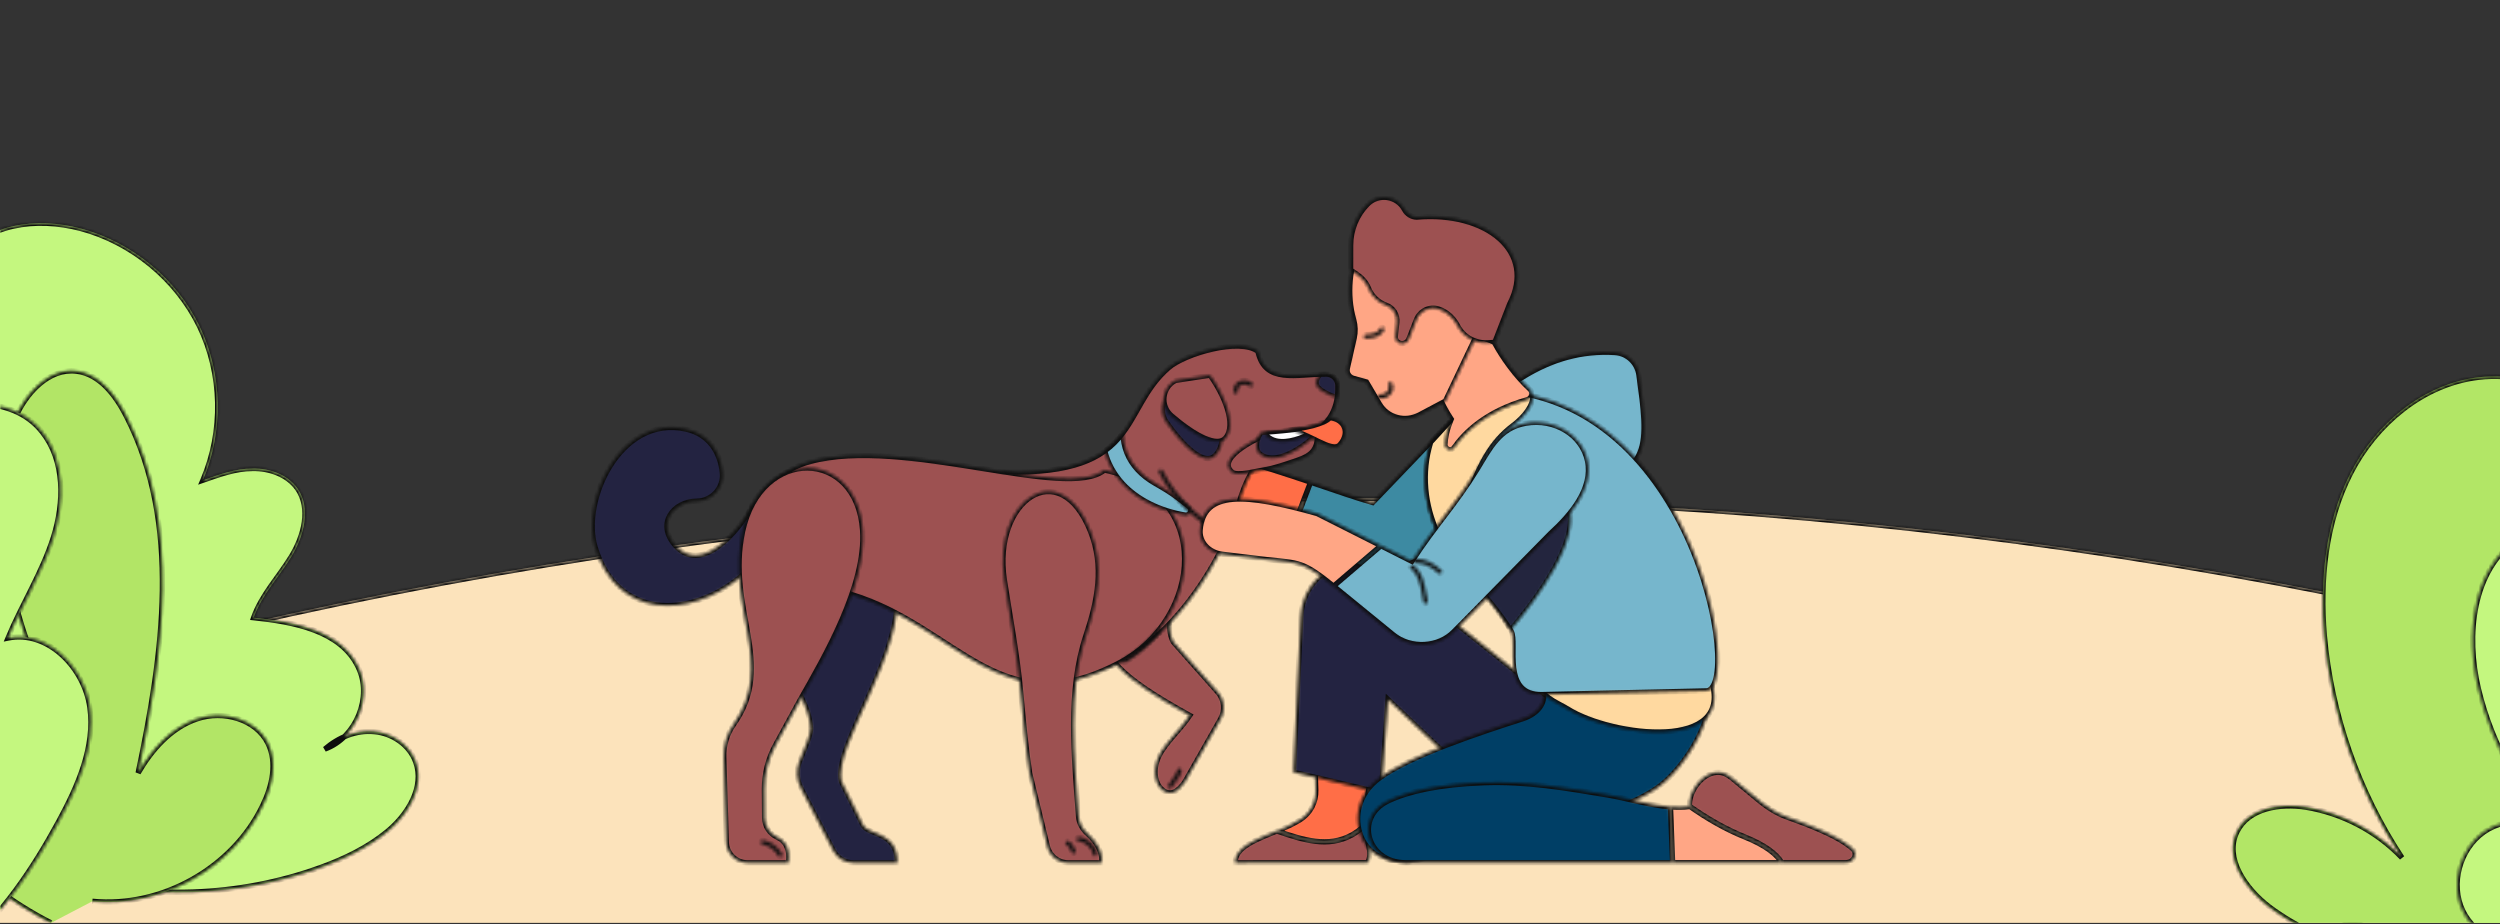
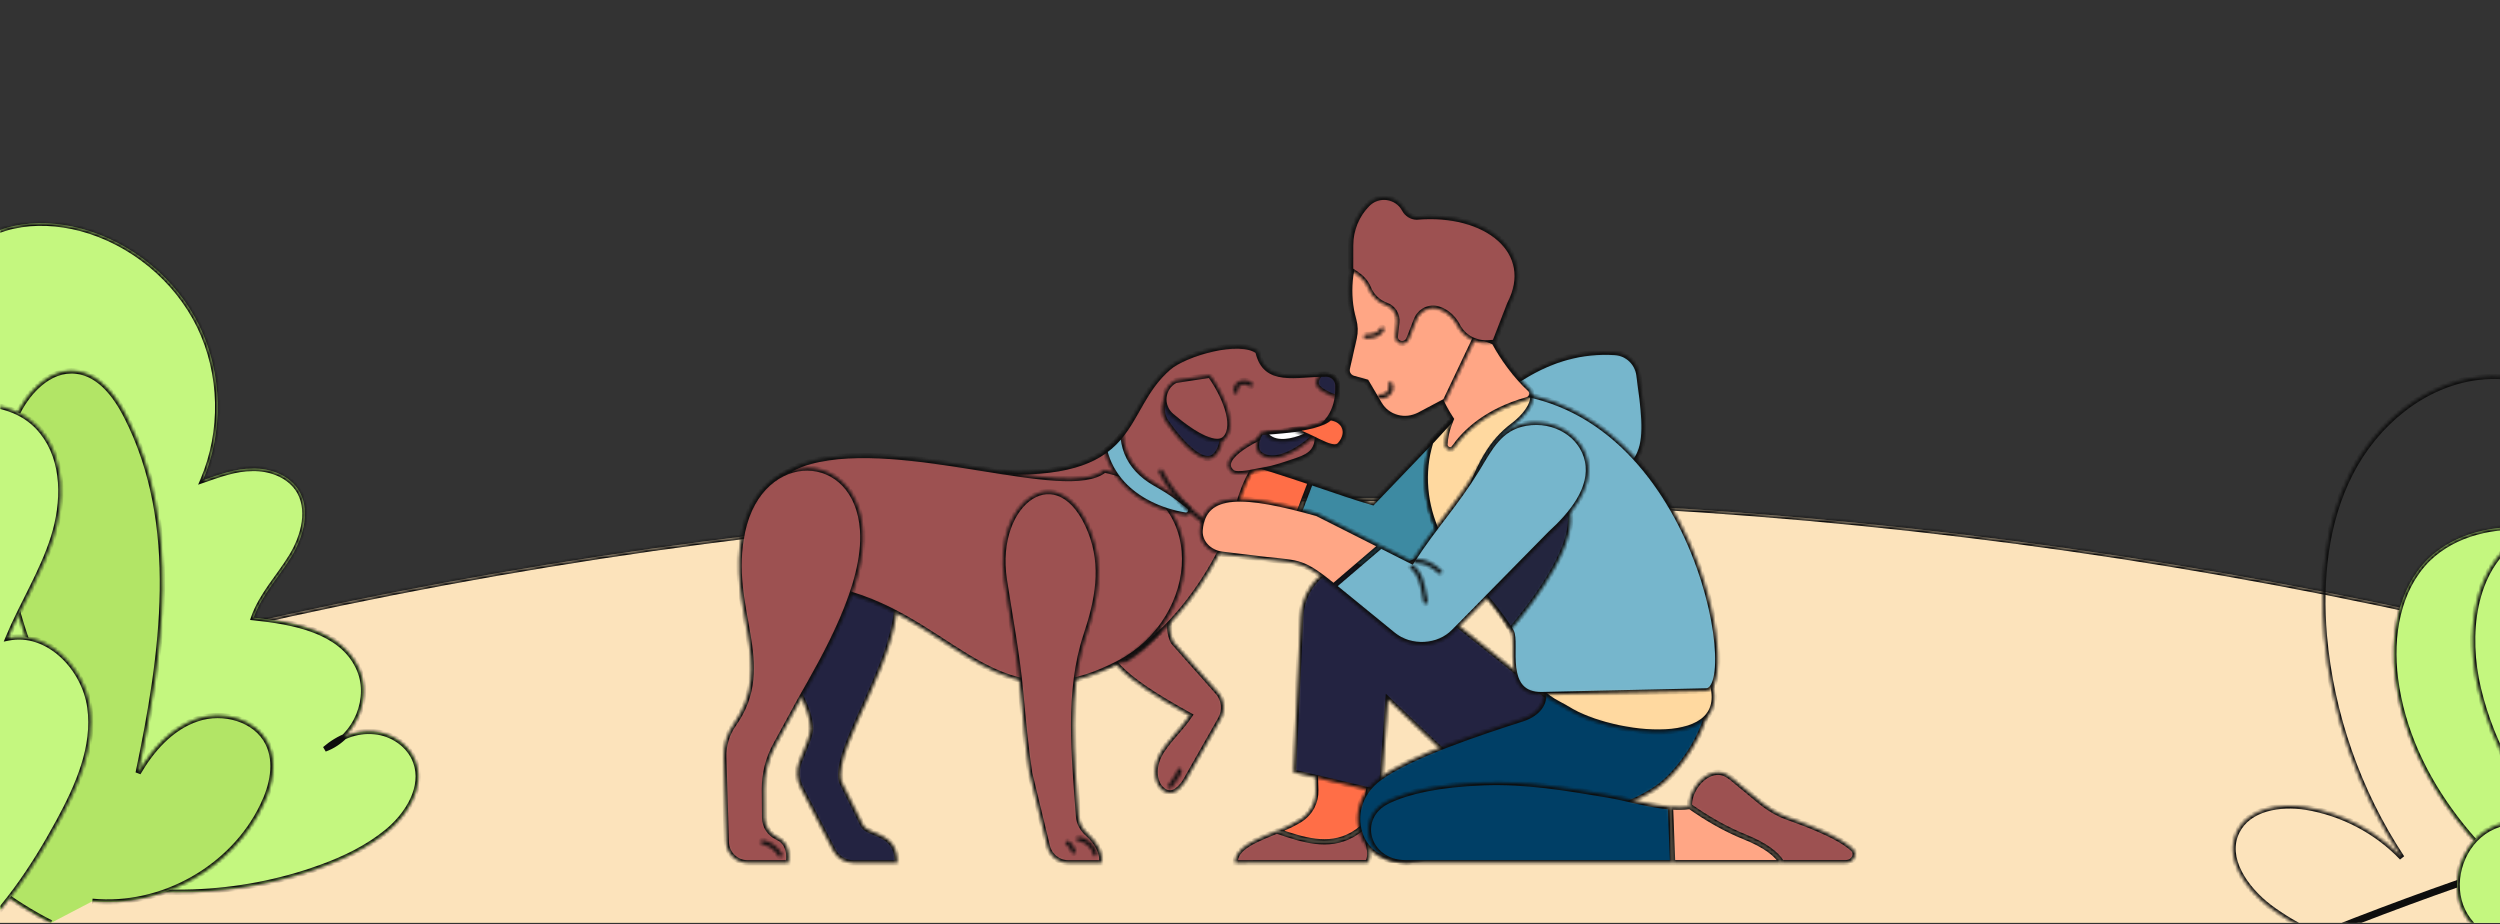
<svg xmlns="http://www.w3.org/2000/svg" width="760" height="281" viewBox="0 0 760 281" fill="none">
  <rect x="0" y="0" width="760" height="281" fill="#333333" stroke="none" />
  <g clip-path="url(#clip0_21940_4628)">
    <mask id="path-1-inside-1_21940_4628" fill="white">
      <path d="M367.185 405.105C468.415 391.937 561.947 345.995 655.538 305.344C736.174 270.445 821.146 238.291 908.171 234.927C586.274 121.636 224.707 124.148 -96.178 239.72C-79.164 260.169 -57.851 276.938 -35.883 292.152C81.137 373.995 225.633 423.245 367.185 405.105Z" />
      <path d="M964.968 256.357C945.953 248.798 926.774 241.627 907.513 234.65C820.488 238.014 735.597 269.974 654.88 305.066C561.289 345.718 467.756 391.659 366.527 404.827C224.893 423.162 80.479 373.717 -36.541 291.875C-58.428 276.466 -79.822 259.892 -96.836 239.443C-144.316 256.505 -190.978 275.971 -236.516 298.201L452.311 572.153C486.415 479.868 571.955 417.052 659.481 371.784C759.625 319.932 868.253 283.789 979.45 265.439L964.968 256.357Z" />
    </mask>
    <path d="M367.185 405.105C468.415 391.937 561.947 345.995 655.538 305.344C736.174 270.445 821.146 238.291 908.171 234.927C586.274 121.636 224.707 124.148 -96.178 239.72C-79.164 260.169 -57.851 276.938 -35.883 292.152C81.137 373.995 225.633 423.245 367.185 405.105Z" fill="#FCE3BB" />
    <path d="M964.968 256.357C945.953 248.798 926.774 241.627 907.513 234.65C820.488 238.014 735.597 269.974 654.88 305.066C561.289 345.718 467.756 391.659 366.527 404.827C224.893 423.162 80.479 373.717 -36.541 291.875C-58.428 276.466 -79.822 259.892 -96.836 239.443C-144.316 256.505 -190.978 275.971 -236.516 298.201L452.311 572.153C486.415 479.868 571.955 417.052 659.481 371.784C759.625 319.932 868.253 283.789 979.45 265.439L964.968 256.357Z" fill="#FCE3BB" />
    <path d="M367.185 405.105C468.415 391.937 561.947 345.995 655.538 305.344C736.174 270.445 821.146 238.291 908.171 234.927C586.274 121.636 224.707 124.148 -96.178 239.72C-79.164 260.169 -57.851 276.938 -35.883 292.152C81.137 373.995 225.633 423.245 367.185 405.105Z" stroke="#0D0D0D" stroke-width="1.613" mask="url(#path-1-inside-1_21940_4628)" />
    <path d="M964.968 256.357C945.953 248.798 926.774 241.627 907.513 234.65C820.488 238.014 735.597 269.974 654.88 305.066C561.289 345.718 467.756 391.659 366.527 404.827C224.893 423.162 80.479 373.717 -36.541 291.875C-58.428 276.466 -79.822 259.892 -96.836 239.443C-144.316 256.505 -190.978 275.971 -236.516 298.201L452.311 572.153C486.415 479.868 571.955 417.052 659.481 371.784C759.625 319.932 868.253 283.789 979.45 265.439L964.968 256.357Z" stroke="#0D0D0D" stroke-width="1.613" mask="url(#path-1-inside-1_21940_4628)" />
    <mask id="path-2-inside-2_21940_4628" fill="white">
      <path d="M846.095 294.196C824.754 302.198 800.745 293.195 781.572 280.691C755.229 263.518 732.221 237.509 728.22 206.331C726.552 193.326 728.886 179.155 738.056 169.985C746.226 161.982 758.564 159.314 769.901 160.481C781.238 161.648 792.076 166.15 802.579 170.652C790.242 146.977 789.408 117.633 800.245 93.291C803.58 85.955 807.914 78.953 814.083 73.951C825.921 63.947 844.261 62.613 857.432 70.616C870.77 78.619 877.939 95.458 874.772 110.464C872.104 110.13 872.271 106.296 873.271 103.961C878.273 91.457 888.276 81.12 900.614 75.785C908.95 72.117 918.787 70.616 926.79 74.784C936.293 79.619 940.628 91.29 940.295 101.961C939.795 112.631 935.46 122.635 931.125 132.305C937.294 129.137 944.129 126.803 950.965 127.97C965.637 130.304 973.973 147.31 971.973 161.982C969.972 176.654 960.802 189.158 951.799 200.829" />
    </mask>
    <path d="M846.095 294.196C824.754 302.198 800.745 293.195 781.572 280.691C755.229 263.518 732.221 237.509 728.22 206.331C726.552 193.326 728.886 179.155 738.056 169.985C746.226 161.982 758.564 159.314 769.901 160.481C781.238 161.648 792.076 166.15 802.579 170.652C790.242 146.977 789.408 117.633 800.245 93.291C803.58 85.955 807.914 78.953 814.083 73.951C825.921 63.947 844.261 62.613 857.432 70.616C870.77 78.619 877.939 95.458 874.772 110.464C872.104 110.13 872.271 106.296 873.271 103.961C878.273 91.457 888.276 81.12 900.614 75.785C908.95 72.117 918.787 70.616 926.79 74.784C936.293 79.619 940.628 91.29 940.295 101.961C939.795 112.631 935.46 122.635 931.125 132.305C937.294 129.137 944.129 126.803 950.965 127.97C965.637 130.304 973.973 147.31 971.973 161.982C969.972 176.654 960.802 189.158 951.799 200.829" fill="#C4F77F" />
    <path d="M781.572 280.691L782.012 280.015L782.012 280.015L781.572 280.691ZM728.22 206.331L727.42 206.434L727.42 206.434L728.22 206.331ZM738.056 169.985L737.492 169.409L737.486 169.415L738.056 169.985ZM802.579 170.652L802.262 171.393L804.338 172.283L803.294 170.279L802.579 170.652ZM800.245 93.291L799.511 92.957L799.509 92.963L800.245 93.291ZM814.083 73.951L814.591 74.577L814.597 74.572L814.604 74.567L814.083 73.951ZM857.432 70.616L857.013 71.305L857.017 71.308L857.432 70.616ZM874.772 110.464L874.672 111.264L875.407 111.356L875.56 110.63L874.772 110.464ZM873.271 103.961L874.012 104.279L874.016 104.27L874.02 104.261L873.271 103.961ZM900.614 75.785L900.934 76.525L900.939 76.523L900.614 75.785ZM926.79 74.784L926.418 75.499L926.424 75.503L926.79 74.784ZM940.295 101.961L941.1 101.998L941.101 101.986L940.295 101.961ZM931.125 132.305L930.389 131.975L929.449 134.072L931.493 133.022L931.125 132.305ZM950.965 127.97L950.83 128.765L950.839 128.766L950.965 127.97ZM845.812 293.441C824.846 301.303 801.13 292.484 782.012 280.015L781.131 281.366C800.36 293.907 824.662 303.094 846.378 294.95L845.812 293.441ZM782.012 280.015C755.77 262.908 732.978 237.076 729.019 206.228L727.42 206.434C731.464 237.941 754.689 264.128 781.132 281.366L782.012 280.015ZM729.019 206.229C727.368 193.351 729.704 179.477 738.626 170.555L737.486 169.415C728.069 178.832 725.736 193.301 727.42 206.434L729.019 206.229ZM738.621 170.561C746.566 162.778 758.634 160.132 769.818 161.283L769.984 159.679C758.493 158.497 745.886 161.186 737.492 169.409L738.621 170.561ZM769.818 161.283C781.016 162.436 791.745 166.885 802.262 171.393L802.897 169.911C792.406 165.415 781.461 160.861 769.984 159.679L769.818 161.283ZM803.294 170.279C791.071 146.823 790.244 117.737 800.982 93.619L799.509 92.963C788.572 117.528 789.412 147.13 801.864 171.024L803.294 170.279ZM800.979 93.624C804.289 86.342 808.56 79.467 814.591 74.577L813.576 73.325C807.269 78.438 802.87 85.568 799.511 92.957L800.979 93.624ZM814.604 74.567C826.174 64.789 844.136 63.481 857.013 71.305L857.851 69.927C844.386 61.746 825.668 63.106 813.563 73.335L814.604 74.567ZM857.017 71.308C870.057 79.131 877.08 95.624 873.983 110.297L875.56 110.63C878.798 95.292 871.483 78.107 857.847 69.925L857.017 71.308ZM874.872 109.664C874.416 109.607 874.12 109.414 873.908 109.141C873.68 108.847 873.517 108.416 873.445 107.86C873.301 106.737 873.557 105.341 874.012 104.279L872.53 103.644C871.985 104.916 871.658 106.604 871.846 108.066C871.941 108.802 872.174 109.537 872.634 110.13C873.11 110.742 873.793 111.154 874.672 111.264L874.872 109.664ZM874.02 104.261C878.943 91.952 888.793 81.775 900.934 76.525L900.294 75.045C887.759 80.465 877.603 90.962 872.522 103.662L874.02 104.261ZM900.939 76.523C909.174 72.899 918.728 71.494 926.418 75.499L927.162 74.069C918.846 69.738 908.726 71.335 900.289 75.047L900.939 76.523ZM926.424 75.503C935.541 80.141 939.817 91.434 939.489 101.935L941.101 101.986C941.439 91.146 937.046 79.097 927.156 74.066L926.424 75.503ZM939.489 101.923C938.997 112.418 934.732 122.288 930.389 131.975L931.861 132.635C936.188 122.982 940.592 112.844 941.1 101.998L939.489 101.923ZM931.493 133.022C937.613 129.88 944.254 127.642 950.83 128.765L951.101 127.175C944.004 125.964 936.975 128.394 930.757 131.588L931.493 133.022ZM950.839 128.766C957.879 129.886 963.445 134.531 967.022 140.751C970.602 146.976 972.15 154.716 971.174 161.873L972.772 162.091C973.796 154.576 972.176 146.477 968.42 139.947C964.662 133.413 958.724 128.388 951.092 127.174L950.839 128.766ZM971.174 161.873C969.206 176.301 960.18 188.645 951.16 200.337L952.437 201.322C961.424 189.672 970.738 177.006 972.772 162.091L971.174 161.873Z" fill="#0D0D0D" mask="url(#path-2-inside-2_21940_4628)" />
    <path d="M826.75 238.008C807.91 237.008 789.07 235.508 770.23 233.173C764.895 232.507 759.56 231.84 754.391 231.006C753.558 230.839 753.058 232.173 754.058 232.34C772.898 235.007 791.738 237.008 810.745 238.342C816.08 238.675 821.582 239.009 826.917 239.342C827.584 239.509 827.584 238.175 826.75 238.008Z" fill="#C4F77F" />
    <mask id="path-5-inside-3_21940_4628" fill="white">
      <path d="M718.461 288.539C708.127 286.444 698.213 281.976 689.834 275.692C682.713 270.246 676.01 260.89 680.059 252.791C683.55 245.669 693.186 244.133 701.006 245.39C712.037 247.205 722.51 252.651 730.191 260.75C716.925 240.642 708.686 217.182 706.591 193.164C705.195 176.407 706.871 158.812 714.551 143.871C722.231 128.789 736.754 116.64 753.511 114.685C773.759 112.312 793.588 125.159 803.782 142.753C813.976 160.348 815.791 181.713 813.557 201.961C808.529 194.002 812.719 183.668 818.025 175.848C824.449 166.213 832.967 157.276 843.998 153.645C855.03 150.015 868.855 152.947 874.859 162.862C881.562 173.754 876.954 187.997 870.111 198.75C880.445 194.281 893.431 200.146 898.738 210.2C904.044 220.115 902.648 232.822 897.062 242.597C891.476 252.372 882.26 259.773 872.485 265.359C854.471 275.552 833.525 280.579 812.719 279.742" />
    </mask>
-     <path d="M718.461 288.539C708.127 286.444 698.213 281.976 689.834 275.692C682.713 270.246 676.01 260.89 680.059 252.791C683.55 245.669 693.186 244.133 701.006 245.39C712.037 247.205 722.51 252.651 730.191 260.75C716.925 240.642 708.686 217.182 706.591 193.164C705.195 176.407 706.871 158.812 714.551 143.871C722.231 128.789 736.754 116.64 753.511 114.685C773.759 112.312 793.588 125.159 803.782 142.753C813.976 160.348 815.791 181.713 813.557 201.961C808.529 194.002 812.719 183.668 818.025 175.848C824.449 166.213 832.967 157.276 843.998 153.645C855.03 150.015 868.855 152.947 874.859 162.862C881.562 173.754 876.954 187.997 870.111 198.75C880.445 194.281 893.431 200.146 898.738 210.2C904.044 220.115 902.648 232.822 897.062 242.597C891.476 252.372 882.26 259.773 872.485 265.359C854.471 275.552 833.525 280.579 812.719 279.742" fill="#B2E666" />
    <path d="M689.834 275.692L689.344 276.332L689.351 276.337L689.834 275.692ZM680.059 252.791L680.781 253.151L680.783 253.146L680.059 252.791ZM701.006 245.39L701.136 244.594L701.134 244.594L701.006 245.39ZM730.191 260.75L729.606 261.305L730.864 260.306L730.191 260.75ZM706.591 193.164L705.788 193.231L705.788 193.234L706.591 193.164ZM714.551 143.871L715.268 144.239L715.269 144.236L714.551 143.871ZM753.511 114.685L753.604 115.486L753.605 115.486L753.511 114.685ZM813.557 201.961L812.875 202.392L814.105 204.34L814.358 202.05L813.557 201.961ZM818.025 175.848L818.692 176.301L818.696 176.296L818.025 175.848ZM874.859 162.862L874.169 163.279L874.172 163.284L874.859 162.862ZM870.111 198.75L869.431 198.317L868.022 200.532L870.431 199.49L870.111 198.75ZM898.738 210.2L898.025 210.576L898.027 210.581L898.738 210.2ZM872.485 265.359L872.882 266.06L872.885 266.059L872.485 265.359ZM718.621 287.749C708.405 285.678 698.601 281.259 690.318 275.047L689.351 276.337C697.824 282.692 707.849 287.211 718.301 289.329L718.621 287.749ZM690.324 275.052C686.831 272.381 683.467 268.767 681.476 264.87C679.487 260.977 678.908 256.896 680.781 253.151L679.338 252.43C677.161 256.785 677.908 261.431 680.04 265.603C682.168 269.769 685.716 273.557 689.345 276.332L690.324 275.052ZM680.783 253.146C682.4 249.848 685.457 247.797 689.135 246.722C692.819 245.646 697.058 245.572 700.878 246.186L701.134 244.594C697.133 243.951 692.645 244.017 688.683 245.174C684.716 246.334 681.21 248.612 679.335 252.436L680.783 253.146ZM700.875 246.185C711.738 247.973 722.05 253.337 729.606 261.305L730.776 260.196C722.971 251.965 712.337 246.437 701.136 244.594L700.875 246.185ZM730.864 260.306C717.671 240.309 709.477 216.977 707.394 193.094L705.788 193.234C707.894 217.387 716.179 240.975 729.518 261.194L730.864 260.306ZM707.395 193.097C706.005 176.426 707.681 158.999 715.268 144.239L713.834 143.502C706.06 158.625 704.384 176.388 705.788 193.231L707.395 193.097ZM715.269 144.236C722.856 129.339 737.173 117.403 753.604 115.486L753.417 113.885C736.335 115.878 721.606 128.24 713.832 143.505L715.269 144.236ZM753.605 115.486C773.456 113.159 793.008 125.766 803.084 143.158L804.479 142.349C794.167 124.551 774.062 111.464 753.417 113.885L753.605 115.486ZM803.084 143.158C813.159 160.546 814.979 181.716 812.755 201.873L814.358 202.05C816.602 181.711 814.792 160.15 804.479 142.349L803.084 143.158ZM814.238 201.531C811.876 197.79 811.651 193.457 812.7 189.039C813.752 184.612 816.07 180.166 818.692 176.301L817.358 175.396C814.674 179.351 812.244 183.981 811.131 188.666C810.017 193.359 810.21 198.173 812.875 202.392L814.238 201.531ZM818.696 176.296C825.079 166.721 833.47 157.959 844.25 154.411L843.746 152.88C832.464 156.593 823.818 165.705 817.354 175.401L818.696 176.296ZM844.25 154.411C855.047 150.858 868.419 153.784 874.169 163.279L875.549 162.444C869.29 152.11 855.013 149.172 843.746 152.88L844.25 154.411ZM874.172 163.284C877.39 168.513 877.916 174.578 876.772 180.71C875.627 186.847 872.815 192.999 869.431 198.317L870.792 199.182C874.25 193.747 877.164 187.402 878.357 181.006C879.552 174.605 879.031 168.103 875.546 162.439L874.172 163.284ZM870.431 199.49C880.306 195.22 892.876 200.82 898.025 210.576L899.451 209.824C893.987 199.472 880.584 193.342 869.791 198.01L870.431 199.49ZM898.027 210.581C903.173 220.195 901.845 232.602 896.362 242.197L897.762 242.997C903.451 233.042 904.916 220.035 899.449 209.82L898.027 210.581ZM896.362 242.197C890.876 251.798 881.796 259.11 872.085 264.658L872.885 266.059C882.725 260.436 892.077 252.946 897.762 242.997L896.362 242.197ZM872.088 264.657C854.206 274.776 833.409 279.768 812.751 278.936L812.686 280.547C833.641 281.391 854.736 276.329 872.882 266.06L872.088 264.657Z" fill="#0D0D0D" mask="url(#path-5-inside-3_21940_4628)" />
    <mask id="path-7-inside-4_21940_4628" fill="white">
      <path d="M771.462 286.826C762.804 289.479 752.61 285.01 748.7 276.911C744.791 268.812 747.723 258.06 755.124 252.893C762.525 247.726 773.557 248.983 779.841 255.546C766.854 243.118 757.638 226.92 753.448 209.464C749.538 193.126 751.493 173.158 765.457 163.662C775.651 156.68 790.034 157.657 800.507 164.221C810.981 170.784 817.823 182.234 821.035 194.104C824.386 205.973 824.526 218.541 823.967 230.969C824.805 225.942 826.201 220.775 829.134 216.726C832.206 212.536 837.094 209.604 842.26 210.163C849.801 210.861 854.828 218.681 855.805 226.221C857.481 239.906 849.382 253.032 839.607 262.947" />
    </mask>
    <path d="M771.462 286.826C762.804 289.479 752.61 285.01 748.7 276.911C744.791 268.812 747.723 258.06 755.124 252.893C762.525 247.726 773.557 248.983 779.841 255.546C766.854 243.118 757.638 226.92 753.448 209.464C749.538 193.126 751.493 173.158 765.457 163.662C775.651 156.68 790.034 157.657 800.507 164.221C810.981 170.784 817.823 182.234 821.035 194.104C824.386 205.973 824.526 218.541 823.967 230.969C824.805 225.942 826.201 220.775 829.134 216.726C832.206 212.536 837.094 209.604 842.26 210.163C849.801 210.861 854.828 218.681 855.805 226.221C857.481 239.906 849.382 253.032 839.607 262.947" fill="#C4F77F" />
    <path d="M779.841 255.546L779.283 256.129L780.423 254.988L779.841 255.546ZM753.448 209.464L752.664 209.652L752.664 209.653L753.448 209.464ZM765.457 163.662L765.911 164.329L765.913 164.327L765.457 163.662ZM821.035 194.104L820.256 194.314L820.259 194.323L821.035 194.104ZM823.967 230.969L823.162 230.933L824.762 231.102L823.967 230.969ZM829.134 216.726L828.484 216.249L828.481 216.253L829.134 216.726ZM842.26 210.163L842.174 210.964L842.186 210.965L842.26 210.163ZM855.805 226.221L856.606 226.123L856.605 226.118L855.805 226.221ZM771.226 286.055C762.948 288.592 753.163 284.301 749.427 276.561L747.974 277.262C752.058 285.72 762.66 290.366 771.698 287.597L771.226 286.055ZM749.427 276.561C745.693 268.827 748.501 258.5 755.586 253.554L754.662 252.232C746.945 257.619 743.888 268.797 747.974 277.262L749.427 276.561ZM755.586 253.554C762.649 248.623 773.239 249.817 779.258 256.104L780.423 254.988C773.874 248.149 762.401 246.829 754.662 252.232L755.586 253.554ZM780.398 254.964C767.525 242.644 758.386 226.583 754.232 209.276L752.664 209.653C756.889 227.256 766.183 243.592 779.283 256.129L780.398 254.964ZM754.232 209.277C752.3 201.2 751.823 192.247 753.539 184.165C755.254 176.088 759.145 168.929 765.911 164.329L765.004 162.995C757.806 167.89 753.738 175.464 751.961 183.83C750.186 192.191 750.687 201.391 752.664 209.652L754.232 209.277ZM765.913 164.327C775.79 157.562 789.82 158.475 800.079 164.904L800.936 163.537C790.249 156.84 775.513 155.798 765.002 162.997L765.913 164.327ZM800.079 164.904C810.332 171.329 817.081 182.578 820.256 194.314L821.813 193.893C818.565 181.89 811.629 170.238 800.936 163.537L800.079 164.904ZM820.259 194.323C823.574 206.063 823.719 218.524 823.162 230.933L824.773 231.005C825.332 218.558 825.199 205.884 821.811 193.885L820.259 194.323ZM824.762 231.102C825.594 226.11 826.966 221.094 829.787 217.199L828.481 216.253C825.437 220.457 824.016 225.774 823.172 230.837L824.762 231.102ZM829.784 217.203C832.74 213.171 837.374 210.445 842.174 210.964L842.347 209.361C836.813 208.763 831.672 211.902 828.484 216.249L829.784 217.203ZM842.186 210.965C845.68 211.289 848.635 213.264 850.858 216.121C853.083 218.982 854.534 222.684 855.006 226.325L856.605 226.118C856.099 222.218 854.548 218.24 852.13 215.131C849.71 212.019 846.381 209.734 842.335 209.36L842.186 210.965ZM855.005 226.319C856.635 239.631 848.753 252.522 839.033 262.381L840.181 263.513C850.01 253.543 858.327 240.181 856.606 226.123L855.005 226.319Z" fill="#0D0D0D" mask="url(#path-7-inside-4_21940_4628)" />
    <mask id="path-9-inside-5_21940_4628" fill="white">
      <path d="M-43.99 258.34C-50.551 258.11 -56.077 253.39 -60.566 248.555C-72.423 235.778 -81.517 220.123 -84.625 202.971C-87.733 185.819 -84.164 167.171 -73.228 153.588C-69.545 149.099 -64.825 145.07 -59.185 143.803C-49.515 141.616 -39.961 147.947 -32.824 154.854C-26.263 161.185 -20.622 168.322 -15.788 176.15C-22.464 163.372 -26.953 149.559 -28.91 135.285C-30.752 121.817 -30.407 107.658 -25.227 95.111C-19.932 82.564 -9.341 71.743 4.012 68.75C10.688 67.254 17.825 67.714 24.502 69.441C40.042 73.585 53.625 84.751 60.647 99.14C67.669 113.644 68.014 131.141 61.683 145.991C66.633 144.264 71.582 142.422 76.763 142.422C81.942 142.307 87.468 144.264 90.461 148.523C94.605 154.509 92.418 162.912 88.619 169.128C84.82 175.344 79.525 180.869 77.108 187.776C89.31 189.042 103.584 191.69 108.879 202.741C113.368 211.835 108.303 224.267 98.749 227.72C102.893 224.152 108.303 221.849 113.829 222.425C119.239 222.885 124.534 226.454 126.376 231.634C129.138 239.231 124.074 247.519 117.857 252.699C111.872 257.649 104.735 261.103 97.368 263.75C72.618 272.729 44.992 273.65 19.667 266.513" />
    </mask>
    <path d="M-43.99 258.34C-50.551 258.11 -56.077 253.39 -60.566 248.555C-72.423 235.778 -81.517 220.123 -84.625 202.971C-87.733 185.819 -84.164 167.171 -73.228 153.588C-69.545 149.099 -64.825 145.07 -59.185 143.803C-49.515 141.616 -39.961 147.947 -32.824 154.854C-26.263 161.185 -20.622 168.322 -15.788 176.15C-22.464 163.372 -26.953 149.559 -28.91 135.285C-30.752 121.817 -30.407 107.658 -25.227 95.111C-19.932 82.564 -9.341 71.743 4.012 68.75C10.688 67.254 17.825 67.714 24.502 69.441C40.042 73.585 53.625 84.751 60.647 99.14C67.669 113.644 68.014 131.141 61.683 145.991C66.633 144.264 71.582 142.422 76.763 142.422C81.942 142.307 87.468 144.264 90.461 148.523C94.605 154.509 92.418 162.912 88.619 169.128C84.82 175.344 79.525 180.869 77.108 187.776C89.31 189.042 103.584 191.69 108.879 202.741C113.368 211.835 108.303 224.267 98.749 227.72C102.893 224.152 108.303 221.849 113.829 222.425C119.239 222.885 124.534 226.454 126.376 231.634C129.138 239.231 124.074 247.519 117.857 252.699C111.872 257.649 104.735 261.103 97.368 263.75C72.618 272.729 44.992 273.65 19.667 266.513" fill="#C4F77F" />
    <path d="M-60.566 248.555L-61.157 249.104L-61.157 249.104L-60.566 248.555ZM-73.228 153.588L-73.852 153.076L-73.856 153.082L-73.228 153.588ZM-59.185 143.803L-59.008 144.59L-59.007 144.59L-59.185 143.803ZM-32.824 154.854L-33.385 155.434L-33.384 155.434L-32.824 154.854ZM-15.788 176.15L-16.474 176.574L-15.073 175.776L-15.788 176.15ZM-28.91 135.285L-29.709 135.394L-29.709 135.395L-28.91 135.285ZM-25.227 95.111L-25.97 94.797L-25.972 94.803L-25.227 95.111ZM24.502 69.441L24.709 68.662L24.703 68.66L24.502 69.441ZM60.647 99.14L61.373 98.789L61.371 98.786L60.647 99.14ZM61.683 145.991L60.941 145.674L60.225 147.353L61.948 146.752L61.683 145.991ZM76.763 142.422V143.228H76.771L76.78 143.228L76.763 142.422ZM90.461 148.523L91.124 148.064L91.121 148.059L90.461 148.523ZM77.108 187.776L76.347 187.51L76.01 188.473L77.025 188.578L77.108 187.776ZM108.879 202.741L108.152 203.089L108.156 203.098L108.879 202.741ZM98.749 227.72L98.223 227.109L99.023 228.478L98.749 227.72ZM113.829 222.425L113.745 223.227L113.753 223.228L113.76 223.228L113.829 222.425ZM126.376 231.634L125.616 231.904L125.618 231.909L126.376 231.634ZM117.857 252.699L118.371 253.321L118.374 253.319L117.857 252.699ZM97.368 263.75L97.095 262.991L97.093 262.992L97.368 263.75ZM-43.962 257.534C-50.165 257.316 -55.49 252.837 -59.975 248.007L-61.157 249.104C-56.664 253.943 -50.938 258.903 -44.018 259.146L-43.962 257.534ZM-59.975 248.007C-71.753 235.314 -80.757 219.794 -83.831 202.827L-85.418 203.115C-82.276 220.452 -73.092 236.242 -61.157 249.104L-59.975 248.007ZM-83.831 202.827C-86.905 185.866 -83.366 167.465 -72.6 154.094L-73.856 153.082C-84.962 166.877 -88.561 185.772 -85.418 203.115L-83.831 202.827ZM-72.605 154.099C-68.969 149.668 -64.393 145.799 -59.008 144.59L-59.361 143.017C-65.258 144.34 -70.121 148.529 -73.852 153.076L-72.605 154.099ZM-59.007 144.59C-54.403 143.548 -49.787 144.524 -45.406 146.644C-41.022 148.766 -36.919 152.014 -33.385 155.434L-32.264 154.275C-35.867 150.788 -40.109 147.416 -44.704 145.193C-49.302 142.968 -54.298 141.871 -59.363 143.017L-59.007 144.59ZM-33.384 155.434C-26.875 161.715 -21.276 168.798 -16.474 176.574L-15.102 175.726C-19.969 167.846 -25.651 160.656 -32.264 154.274L-33.384 155.434ZM-15.073 175.776C-21.708 163.079 -26.168 149.354 -28.112 135.176L-29.709 135.395C-27.739 149.764 -23.22 163.666 -16.502 176.523L-15.073 175.776ZM-28.112 135.176C-29.943 121.784 -29.587 107.784 -24.482 95.419L-25.972 94.803C-31.227 107.532 -31.561 121.85 -29.709 135.394L-28.112 135.176ZM-24.484 95.424C-19.263 83.053 -8.849 72.459 4.188 69.537L3.835 67.964C-9.833 71.027 -20.6 82.075 -25.97 94.797L-24.484 95.424ZM4.188 69.537C10.714 68.074 17.718 68.519 24.3 70.222L24.703 68.66C17.932 66.909 10.662 66.433 3.835 67.964L4.188 69.537ZM24.294 70.22C39.609 74.304 53.003 85.315 59.922 99.493L61.371 98.786C54.247 84.186 40.474 72.866 24.709 68.662L24.294 70.22ZM59.921 99.491C66.84 113.783 67.182 131.037 60.941 145.674L62.425 146.307C68.846 131.246 68.497 113.505 61.373 98.789L59.921 99.491ZM61.948 146.752C66.939 145.011 71.748 143.228 76.763 143.228V141.616C71.417 141.616 66.326 143.517 61.417 145.229L61.948 146.752ZM76.78 143.228C81.784 143.117 87.009 145.014 89.801 148.987L91.121 148.059C87.927 143.514 82.101 141.497 76.745 141.616L76.78 143.228ZM89.798 148.982C91.723 151.763 92.204 155.14 91.72 158.628C91.235 162.12 89.787 165.671 87.931 168.708L89.307 169.548C91.25 166.369 92.795 162.61 93.317 158.85C93.84 155.086 93.342 151.269 91.124 148.064L89.798 148.982ZM87.931 168.708C86.047 171.791 83.818 174.663 81.683 177.733C79.571 180.771 77.592 183.951 76.347 187.51L77.869 188.043C79.041 184.694 80.918 181.658 83.007 178.653C85.075 175.68 87.392 172.682 89.307 169.548L87.931 168.708ZM77.025 188.578C83.113 189.21 89.644 190.181 95.295 192.342C100.939 194.501 105.625 197.816 108.152 203.089L109.606 202.392C106.838 196.615 101.739 193.08 95.871 190.836C90.012 188.595 83.304 187.609 77.191 186.974L77.025 188.578ZM108.156 203.098C110.282 207.404 110.161 212.541 108.333 217.042C106.505 221.543 103.003 225.325 98.475 226.962L99.023 228.478C104.049 226.661 107.857 222.501 109.827 217.649C111.798 212.797 111.965 207.171 109.602 202.384L108.156 203.098ZM99.275 228.331C103.299 224.866 108.497 222.68 113.745 223.227L113.912 221.623C108.11 221.019 102.487 223.437 98.223 227.109L99.275 228.331ZM113.76 223.228C118.902 223.666 123.895 227.064 125.616 231.904L127.135 231.364C125.173 225.844 119.576 222.105 113.897 221.622L113.76 223.228ZM125.618 231.909C126.907 235.454 126.388 239.2 124.752 242.735C123.114 246.274 120.378 249.55 117.341 252.08L118.374 253.319C121.553 250.669 124.457 247.211 126.215 243.412C127.975 239.608 128.607 235.411 127.133 231.358L125.618 231.909ZM117.344 252.078C111.456 256.947 104.413 260.361 97.095 262.991L97.64 264.509C105.056 261.844 112.287 258.352 118.371 253.321L117.344 252.078ZM97.093 262.992C72.504 271.913 45.05 272.829 19.886 265.737L19.448 267.289C44.933 274.471 72.733 273.545 97.642 264.508L97.093 262.992Z" fill="#0D0D0D" mask="url(#path-9-inside-5_21940_4628)" />
    <mask id="path-11-inside-6_21940_4628" fill="white">
      <path d="M15.523 280.556C-8.19 268.585 -27.299 247.634 -37.083 222.885C-40.076 215.173 -42.263 206.77 -40.536 198.712C-38.695 190.654 -32.018 183.172 -23.73 183.057C-19.011 182.941 -14.406 185.129 -10.377 187.661C2.515 195.604 13.221 207.115 20.012 220.583C10.113 203.662 3.667 184.668 1.134 165.329C-0.593 152.552 -0.477 139.199 4.472 127.342C7.811 119.515 14.832 111.802 23.236 112.838C30.258 113.644 35.207 120.205 38.43 126.536C55.237 159.343 49.596 198.827 41.999 234.972C46.143 227.835 52.014 221.159 59.956 218.511C67.784 215.863 77.799 218.511 81.482 225.993C84.36 231.864 82.749 239.001 79.871 244.872C70.777 263.865 49.136 276.067 28.07 273.995" />
    </mask>
    <path d="M15.523 280.556C-8.19 268.585 -27.299 247.634 -37.083 222.885C-40.076 215.173 -42.263 206.77 -40.536 198.712C-38.695 190.654 -32.018 183.172 -23.73 183.057C-19.011 182.941 -14.406 185.129 -10.377 187.661C2.515 195.604 13.221 207.115 20.012 220.583C10.113 203.662 3.667 184.668 1.134 165.329C-0.593 152.552 -0.477 139.199 4.472 127.342C7.811 119.515 14.832 111.802 23.236 112.838C30.258 113.644 35.207 120.205 38.43 126.536C55.237 159.343 49.596 198.827 41.999 234.972C46.143 227.835 52.014 221.159 59.956 218.511C67.784 215.863 77.799 218.511 81.482 225.993C84.36 231.864 82.749 239.001 79.871 244.872C70.777 263.865 49.136 276.067 28.07 273.995" fill="#B2E566" />
    <path d="M-37.083 222.885L-37.835 223.177L-37.833 223.182L-37.083 222.885ZM-40.536 198.712L-41.322 198.532L-41.325 198.543L-40.536 198.712ZM-23.73 183.057L-23.719 183.863L-23.71 183.863L-23.73 183.057ZM-10.377 187.661L-10.806 188.344L-10.8 188.347L-10.377 187.661ZM20.012 220.583L19.317 220.99L20.732 220.22L20.012 220.583ZM1.134 165.329L1.934 165.225L1.933 165.221L1.134 165.329ZM4.472 127.342L3.731 127.026L3.728 127.032L4.472 127.342ZM23.236 112.838L23.137 113.638L23.144 113.639L23.236 112.838ZM38.43 126.536L37.712 126.902L37.713 126.904L38.43 126.536ZM41.999 234.972L41.21 234.806L42.696 235.377L41.999 234.972ZM59.956 218.511L60.211 219.276L60.215 219.275L59.956 218.511ZM81.482 225.993L82.206 225.638L82.206 225.637L81.482 225.993ZM79.871 244.872L79.147 244.517L79.144 244.524L79.871 244.872ZM15.886 279.837C-7.65 267.954 -26.621 247.155 -36.333 222.589L-37.833 223.182C-27.976 248.114 -8.73 269.215 15.16 281.276L15.886 279.837ZM-36.331 222.594C-39.31 214.917 -41.423 206.699 -39.748 198.881L-41.325 198.543C-43.103 206.84 -40.842 215.429 -37.835 223.177L-36.331 222.594ZM-39.751 198.891C-37.96 191.058 -31.51 183.971 -23.719 183.863L-23.741 182.25C-32.527 182.372 -39.429 190.25 -41.322 198.532L-39.751 198.891ZM-23.71 183.863C-19.238 183.753 -14.803 185.831 -10.806 188.344L-9.948 186.978C-14.009 184.426 -18.783 182.129 -23.75 182.25L-23.71 183.863ZM-10.8 188.347C1.969 196.214 12.57 207.615 19.293 220.946L20.732 220.22C13.872 206.615 3.062 194.993 -9.954 186.975L-10.8 188.347ZM20.708 220.176C10.864 203.348 4.452 184.458 1.934 165.225L0.335 165.434C2.881 184.878 9.362 203.975 19.317 220.99L20.708 220.176ZM1.933 165.221C0.215 152.508 0.346 139.32 5.216 127.653L3.728 127.032C-1.301 139.078 -1.4 152.596 0.335 165.437L1.933 165.221ZM5.214 127.659C6.845 123.834 9.369 120.058 12.481 117.377C15.589 114.699 19.226 113.156 23.137 113.638L23.334 112.038C18.842 111.484 14.767 113.279 11.428 116.156C8.094 119.029 5.438 123.023 3.731 127.026L5.214 127.659ZM23.144 113.639C26.418 114.015 29.252 115.736 31.686 118.184C34.123 120.635 36.121 123.777 37.712 126.902L39.149 126.171C37.517 122.964 35.428 119.661 32.829 117.047C30.227 114.43 27.075 112.467 23.328 112.037L23.144 113.639ZM37.713 126.904C54.375 159.429 48.811 198.644 41.21 234.806L42.788 235.138C50.382 199.01 56.099 159.258 39.148 126.169L37.713 126.904ZM42.696 235.377C46.798 228.313 52.539 221.833 60.211 219.276L59.701 217.746C51.488 220.484 45.488 227.357 41.302 234.567L42.696 235.377ZM60.215 219.275C67.776 216.717 77.304 219.331 80.759 226.349L82.206 225.637C78.294 217.691 67.791 215.01 59.698 217.747L60.215 219.275ZM80.758 226.348C83.47 231.879 81.988 238.721 79.147 244.517L80.595 245.227C83.509 239.281 85.251 231.849 82.206 225.638L80.758 226.348ZM79.144 244.524C70.197 263.21 48.878 275.232 28.149 273.193L27.991 274.797C49.394 276.903 71.357 264.52 80.598 245.22L79.144 244.524Z" fill="#0D0D0D" mask="url(#path-11-inside-6_21940_4628)" />
    <mask id="path-13-inside-7_21940_4628" fill="white">
      <path d="M-56.91 305.295C-40.445 306.303 -24.316 299.246 -11.771 288.606C0.773 277.965 10.07 264.076 17.91 249.628C23.735 238.875 28.999 227.003 27.319 215.018C25.639 202.921 14.438 191.497 2.453 193.961C6.71 183.656 12.87 174.024 16.23 163.383C19.59 152.743 19.814 140.086 12.87 131.35C3.686 119.477 -17.372 120.261 -25.66 132.806C-29.692 122.389 -33.836 111.525 -41.565 103.46C-49.293 95.284 -61.502 90.356 -71.918 94.276C-81.999 97.972 -87.711 108.613 -92.191 118.469C-96.56 128.214 -100.704 138.294 -101.936 149.047C-103.168 159.687 -101.152 171.112 -94.431 179.512C-106.976 174.248 -120.641 184.216 -128.481 195.305C-138.45 209.306 -144.274 227.675 -137.89 243.579C-131.953 258.476 -115.041 268.221 -99.248 265.869C-105.184 273.037 -111.232 280.541 -113.36 289.614C-115.489 298.686 -112.128 309.663 -103.616 313.359" />
    </mask>
    <path d="M-56.91 305.295C-40.445 306.303 -24.316 299.246 -11.771 288.606C0.773 277.965 10.07 264.076 17.91 249.628C23.735 238.875 28.999 227.003 27.319 215.018C25.639 202.921 14.438 191.497 2.453 193.961C6.71 183.656 12.87 174.024 16.23 163.383C19.59 152.743 19.814 140.086 12.87 131.35C3.686 119.477 -17.372 120.261 -25.66 132.806C-29.692 122.389 -33.836 111.525 -41.565 103.46C-49.293 95.284 -61.502 90.356 -71.918 94.276C-81.999 97.972 -87.711 108.613 -92.191 118.469C-96.56 128.214 -100.704 138.294 -101.936 149.047C-103.168 159.687 -101.152 171.112 -94.431 179.512C-106.976 174.248 -120.641 184.216 -128.481 195.305C-138.45 209.306 -144.274 227.675 -137.89 243.579C-131.953 258.476 -115.041 268.221 -99.248 265.869C-105.184 273.037 -111.232 280.541 -113.36 289.614C-115.489 298.686 -112.128 309.663 -103.616 313.359" fill="#C4F77F" />
    <path d="M17.91 249.628L18.619 250.012L18.619 250.012L17.91 249.628ZM27.319 215.018L26.52 215.129L26.52 215.13L27.319 215.018ZM2.453 193.961L1.708 193.653L1.129 195.056L2.616 194.751L2.453 193.961ZM12.87 131.35L12.232 131.843L12.239 131.851L12.87 131.35ZM-25.66 132.806L-26.412 133.097L-25.848 134.553L-24.987 133.25L-25.66 132.806ZM-41.565 103.46L-42.151 104.014L-42.147 104.018L-41.565 103.46ZM-71.918 94.276L-71.641 95.033L-71.634 95.03L-71.918 94.276ZM-92.191 118.469L-92.925 118.135L-92.927 118.139L-92.191 118.469ZM-101.936 149.047L-101.135 149.139L-101.135 149.138L-101.936 149.047ZM-94.431 179.512L-94.743 180.256L-93.802 179.008L-94.431 179.512ZM-128.481 195.305L-127.824 195.773L-127.823 195.77L-128.481 195.305ZM-137.89 243.579L-137.141 243.281L-137.141 243.279L-137.89 243.579ZM-99.248 265.869L-98.627 266.383L-97.284 264.761L-99.367 265.071L-99.248 265.869ZM-56.959 306.099C-40.234 307.123 -23.907 299.957 -11.25 289.221L-12.293 287.991C-24.724 298.535 -40.656 305.482 -56.86 304.49L-56.959 306.099ZM-11.25 289.221C1.405 278.486 10.758 264.498 18.619 250.012L17.202 249.243C9.381 263.655 0.142 277.444 -12.293 287.991L-11.25 289.221ZM18.619 250.012C24.444 239.258 29.837 227.176 28.117 214.906L26.52 215.13C28.16 226.829 23.025 238.492 17.201 249.244L18.619 250.012ZM28.117 214.907C27.25 208.663 23.934 202.612 19.29 198.43C14.642 194.244 8.595 191.875 2.291 193.171L2.616 194.751C8.297 193.583 13.842 195.693 18.211 199.628C22.583 203.566 25.707 209.276 26.52 215.129L28.117 214.907ZM3.199 194.269C5.313 189.15 7.897 184.204 10.4 179.156C12.895 174.125 15.299 169.01 16.999 163.626L15.461 163.141C13.801 168.398 11.445 173.419 8.955 178.44C6.474 183.445 3.85 188.467 1.708 193.653L3.199 194.269ZM16.999 163.626C20.394 152.874 20.689 139.89 13.501 130.848L12.239 131.851C18.94 140.282 18.786 152.611 15.461 163.141L16.999 163.626ZM13.508 130.856C8.724 124.672 0.889 121.828 -6.761 122.116C-14.412 122.403 -22.016 125.828 -26.333 132.361L-24.987 133.25C-21.016 127.239 -13.947 123.999 -6.701 123.727C0.546 123.454 7.832 126.155 12.232 131.843L13.508 130.856ZM-24.908 132.515C-28.927 122.133 -33.122 111.105 -40.983 102.902L-42.147 104.018C-34.55 111.945 -30.458 122.645 -26.412 133.097L-24.908 132.515ZM-40.979 102.906C-48.842 94.588 -61.377 89.447 -72.202 93.521L-71.634 95.03C-61.627 91.264 -49.745 95.98 -42.151 104.014L-40.979 102.906ZM-72.196 93.519C-77.431 95.438 -81.496 99.149 -84.801 103.58C-88.104 108.007 -90.681 113.198 -92.925 118.135L-91.457 118.803C-89.222 113.884 -86.703 108.826 -83.509 104.544C-80.318 100.267 -76.486 96.809 -71.641 95.033L-72.196 93.519ZM-92.927 118.139C-97.296 127.886 -101.489 138.067 -102.737 148.955L-101.135 149.138C-99.918 138.521 -95.823 128.541 -91.456 118.799L-92.927 118.139ZM-102.737 148.954C-103.986 159.739 -101.954 171.4 -95.061 180.016L-93.802 179.008C-100.35 170.824 -102.35 159.636 -101.135 149.139L-102.737 148.954ZM-94.12 178.769C-100.685 176.014 -107.499 177.271 -113.603 180.567C-119.701 183.859 -125.165 189.219 -129.14 194.839L-127.823 195.77C-123.957 190.302 -118.668 185.134 -112.837 181.986C-107.013 178.841 -100.723 177.746 -94.743 180.256L-94.12 178.769ZM-129.138 194.837C-139.183 208.946 -145.168 227.611 -138.638 243.88L-137.141 243.279C-143.38 227.738 -137.716 209.666 -127.824 195.773L-129.138 194.837ZM-138.639 243.878C-132.565 259.121 -115.293 269.073 -99.129 266.666L-99.367 265.071C-114.788 267.368 -131.342 257.832 -137.141 243.281L-138.639 243.878ZM-99.869 265.354C-105.787 272.501 -111.967 280.145 -114.145 289.43L-112.576 289.798C-110.497 280.938 -104.581 273.573 -98.627 266.383L-99.869 265.354ZM-114.145 289.43C-116.327 298.731 -112.933 310.193 -103.937 314.098L-103.295 312.619C-111.324 309.133 -114.65 298.642 -112.576 289.798L-114.145 289.43Z" fill="#0D0D0D" mask="url(#path-13-inside-7_21940_4628)" />
    <path d="M-74.159 307.759C-100.032 289.39 -113.921 255.564 -108.545 224.314C-107.312 217.034 -102.72 208.298 -95.44 209.418C-91.408 209.978 -88.608 213.45 -86.255 216.81C-76.511 230.587 -68.335 245.483 -61.95 261.052C-69.791 235.067 -71.807 207.178 -66.206 180.632C-64.414 172.456 -61.726 163.943 -55.902 157.895C-50.078 151.847 -40.333 148.823 -32.941 152.855C-28.012 155.543 -24.988 160.807 -22.748 165.959C-10.54 193.625 -11.324 226.667 -24.764 253.772C-20.62 250.636 -16.252 247.388 -11.212 246.155C-6.171 244.923 -0.123 245.931 3.125 249.964C8.613 256.908 3.573 267.101 -2.475 273.485C-17.82 289.838 -39.885 299.694 -62.286 300.366" fill="#C4F77F" />
    <mask id="path-16-inside-8_21940_4628" fill="white">
      <path d="M272.786 262.304C272.868 252.857 264.406 254.007 262.421 250.953L255.835 237.645C253.015 226.774 275.278 198.582 272.553 178.633C271.499 170.87 259.655 159.068 251.577 155.905C242.212 152.236 236.256 163.559 235.133 171.924C231.204 201.211 245.621 208.495 246.402 221.365C246.525 223.351 244.457 227.787 243.02 231.456C241.993 234.085 242.144 237.029 243.444 239.534L253.302 258.566C254.494 260.866 256.862 262.304 259.45 262.304H272.786Z" />
    </mask>
    <path d="M272.786 262.304C272.868 252.857 264.406 254.007 262.421 250.953L255.835 237.645C253.015 226.774 275.278 198.582 272.553 178.633C271.499 170.87 259.655 159.068 251.577 155.905C242.212 152.236 236.256 163.559 235.133 171.924C231.204 201.211 245.621 208.495 246.402 221.365C246.525 223.351 244.457 227.787 243.02 231.456C241.993 234.085 242.144 237.029 243.444 239.534L253.302 258.566C254.494 260.866 256.862 262.304 259.45 262.304H272.786Z" fill="#232341" stroke="#0D0D0D" stroke-width="1.613" mask="url(#path-16-inside-8_21940_4628)" />
    <mask id="path-17-inside-9_21940_4628" fill="white">
      <path d="M411.044 253.788C403.733 257.868 396.011 255.307 388.152 252.61C381.799 255.239 375.364 257.539 375.473 262.304L415.754 262.249C417.507 259.346 415.303 255.198 414.851 251.008C413.481 252.199 412.153 253.158 411.044 253.788Z" />
    </mask>
    <path d="M411.044 253.788C403.733 257.868 396.011 255.307 388.152 252.61C381.799 255.239 375.364 257.539 375.473 262.304L415.754 262.249C417.507 259.346 415.303 255.198 414.851 251.008C413.481 252.199 412.153 253.158 411.044 253.788Z" fill="#9D5151" stroke="#0D0D0D" stroke-width="1.613" mask="url(#path-17-inside-9_21940_4628)" />
    <mask id="path-18-inside-10_21940_4628" fill="white">
      <path d="M416.371 238.343L399.845 234.77L399.996 240.205C400.105 243.806 398.339 247.216 395.299 249.146C393.205 250.474 390.685 251.57 388.152 252.61C396.025 255.307 403.747 257.868 411.045 253.788C412.154 253.171 413.482 252.199 414.851 251.022C414.756 250.187 414.742 249.338 414.838 248.503C415.207 245.23 415.769 241.794 416.371 238.343Z" />
    </mask>
    <path d="M416.371 238.343L399.845 234.77L399.996 240.205C400.105 243.806 398.339 247.216 395.299 249.146C393.205 250.474 390.685 251.57 388.152 252.61C396.025 255.307 403.747 257.868 411.045 253.788C412.154 253.171 413.482 252.199 414.851 251.022C414.756 250.187 414.742 249.338 414.838 248.503C415.207 245.23 415.769 241.794 416.371 238.343Z" fill="#FF6E47" stroke="#0D0D0D" stroke-width="1.613" mask="url(#path-18-inside-10_21940_4628)" />
    <mask id="path-19-inside-11_21940_4628" fill="white">
      <path d="M419.904 241.054L393.205 234.756L395.437 187.328C395.752 180.605 399.9 174.663 406.116 172.061C412.004 169.597 418.768 170.528 423.751 174.512L481.805 220.804L477.519 235.605C474.439 246.244 461.171 249.831 453.148 242.204L421.958 212.63L419.904 241.054Z" />
    </mask>
    <path d="M419.904 241.054L393.205 234.756L395.437 187.328C395.752 180.605 399.9 174.663 406.116 172.061C412.004 169.597 418.768 170.528 423.751 174.512L481.805 220.804L477.519 235.605C474.439 246.244 461.171 249.831 453.148 242.204L421.958 212.63L419.904 241.054Z" fill="#232341" stroke="#0D0D0D" stroke-width="1.613" mask="url(#path-19-inside-11_21940_4628)" />
    <mask id="path-20-inside-12_21940_4628" fill="white">
      <path d="M419.026 236.755C428.391 229.663 450.722 222.42 462.867 218.504C467.44 217.025 469.987 213.657 469.097 210.261L468.796 209.084C484.144 207.4 493.975 200.513 506.421 201.115C531.408 202.32 515.348 231.456 503.929 239.452C492.455 247.489 469.891 252.569 455.665 255.663L428.035 262.263C418.15 262.263 413.741 257.074 412.864 250.953C412.111 245.655 414.316 240.315 419.026 236.755Z" />
    </mask>
    <path d="M419.026 236.755C428.391 229.663 450.722 222.42 462.867 218.504C467.44 217.025 469.987 213.657 469.097 210.261L468.796 209.084C484.144 207.4 493.975 200.513 506.421 201.115C531.408 202.32 515.348 231.456 503.929 239.452C492.455 247.489 469.891 252.569 455.665 255.663L428.035 262.263C418.15 262.263 413.741 257.074 412.864 250.953C412.111 245.655 414.316 240.315 419.026 236.755Z" fill="#003F66" stroke="#0D0D0D" stroke-width="1.613" mask="url(#path-20-inside-12_21940_4628)" />
    <mask id="path-21-inside-13_21940_4628" fill="white">
      <path d="M468.535 209.481C469.343 212.137 474.34 214.122 476.627 215.56C489.894 223.926 528.108 228.8 520.044 206.25C516.84 197.295 503.408 196.83 495.522 197.049C486.937 197.309 471.328 199.691 468.535 209.481Z" />
    </mask>
    <path d="M468.535 209.481C469.343 212.137 474.34 214.122 476.627 215.56C489.894 223.926 528.108 228.8 520.044 206.25C516.84 197.295 503.408 196.83 495.522 197.049C486.937 197.309 471.328 199.691 468.535 209.481Z" fill="#FFD9A0" stroke="#0D0D0D" stroke-width="1.613" mask="url(#path-21-inside-13_21940_4628)" />
    <mask id="path-22-inside-14_21940_4628" fill="white">
      <path d="M507.818 245.299C501.41 244.792 494.605 242.643 488.622 241.657C475.971 239.548 464.086 237.467 451.038 237.946C437.223 238.453 428.022 240.616 422.012 243.464C411.619 248.393 415.522 262.277 427.31 262.277H508.462L507.818 245.299Z" />
    </mask>
    <path d="M507.818 245.299C501.41 244.792 494.605 242.643 488.622 241.657C475.971 239.548 464.086 237.467 451.038 237.946C437.223 238.453 428.022 240.616 422.012 243.464C411.619 248.393 415.522 262.277 427.31 262.277H508.462L507.818 245.299Z" fill="#003F66" stroke="#0D0D0D" stroke-width="1.613" mask="url(#path-22-inside-14_21940_4628)" />
    <mask id="path-23-inside-15_21940_4628" fill="white">
      <path d="M563.119 257.909C557.889 253.349 546.224 249.502 542.938 248.256C537.297 246.134 534.175 242.697 529.301 238.85C526.494 236.632 524.563 234.126 520.962 234.92C516.608 235.879 513.336 241.177 513.582 245.052C518.772 248.708 524.481 252.035 530.382 254.417C536.571 256.909 540.09 259.607 541.664 262.263H561.052C563.626 262.263 564.954 259.497 563.119 257.909Z" />
    </mask>
    <path d="M563.119 257.909C557.889 253.349 546.224 249.502 542.938 248.256C537.297 246.134 534.175 242.697 529.301 238.85C526.494 236.632 524.563 234.126 520.962 234.92C516.608 235.879 513.336 241.177 513.582 245.052C518.772 248.708 524.481 252.035 530.382 254.417C536.571 256.909 540.09 259.607 541.664 262.263H561.052C563.626 262.263 564.954 259.497 563.119 257.909Z" fill="#9D5151" stroke="#0D0D0D" stroke-width="1.613" mask="url(#path-23-inside-15_21940_4628)" />
    <mask id="path-24-inside-16_21940_4628" fill="white">
      <path d="M541.664 262.263C540.089 259.593 536.57 256.896 530.381 254.417C524.48 252.049 518.757 248.708 513.582 245.052C513.582 245.107 513.568 245.162 513.582 245.216C511.72 245.449 509.803 245.449 507.831 245.299L508.475 262.263H530.258H541.664Z" />
    </mask>
    <path d="M541.664 262.263C540.089 259.593 536.57 256.896 530.381 254.417C524.48 252.049 518.757 248.708 513.582 245.052C513.582 245.107 513.568 245.162 513.582 245.216C511.72 245.449 509.803 245.449 507.831 245.299L508.475 262.263H530.258H541.664Z" fill="#FFA685" stroke="#0D0D0D" stroke-width="1.613" mask="url(#path-24-inside-16_21940_4628)" />
    <mask id="path-25-inside-17_21940_4628" fill="white">
      <path d="M478.38 146.745L441.166 133.478C455.269 118.389 470.398 105.848 490.977 107.162C494.701 107.395 497.727 110.27 498.233 113.953C501.027 134.628 502.861 145.513 478.38 146.745Z" />
    </mask>
    <path d="M478.38 146.745L441.166 133.478C455.269 118.389 470.398 105.848 490.977 107.162C494.701 107.395 497.727 110.27 498.233 113.953C501.027 134.628 502.861 145.513 478.38 146.745Z" fill="#76B6CC" stroke="#0D0D0D" stroke-width="1.613" mask="url(#path-25-inside-17_21940_4628)" />
    <mask id="path-26-inside-18_21940_4628" fill="white">
-       <path d="M229.162 152.906C224.274 162.148 213.143 174.539 205.352 165.873C199.273 159.095 204.873 152.4 211.733 152.372C216.361 152.345 220.044 148.416 219.606 143.815C219.017 137.626 215.676 131.999 208.501 130.425C188.566 126.029 176.6 152.153 180.899 166.324C187.553 188.3 209.391 187.985 224.589 175.827C228.396 172.773 237.295 164.01 236.802 158.438L229.162 152.906Z" />
-     </mask>
+       </mask>
    <path d="M229.162 152.906C224.274 162.148 213.143 174.539 205.352 165.873C199.273 159.095 204.873 152.4 211.733 152.372C216.361 152.345 220.044 148.416 219.606 143.815C219.017 137.626 215.676 131.999 208.501 130.425C188.566 126.029 176.6 152.153 180.899 166.324C187.553 188.3 209.391 187.985 224.589 175.827C228.396 172.773 237.295 164.01 236.802 158.438L229.162 152.906Z" fill="#232341" stroke="#0D0D0D" stroke-width="1.613" mask="url(#path-26-inside-18_21940_4628)" />
    <mask id="path-27-inside-19_21940_4628" fill="white">
      <path d="M398.421 146.581C406.02 149.141 412.852 151.537 417.288 152.77L436.827 132.369C441.085 127.919 449.313 128.699 451.846 134.012C454.804 140.214 453.558 149.949 450.149 154.727C443.631 163.86 429.173 174.115 416.864 173.745C408.58 170.884 400.215 166.708 392.301 162.641L398.421 146.581Z" />
    </mask>
    <path d="M398.421 146.581C406.02 149.141 412.852 151.537 417.288 152.77L436.827 132.369C441.085 127.919 449.313 128.699 451.846 134.012C454.804 140.214 453.558 149.949 450.149 154.727C443.631 163.86 429.173 174.115 416.864 173.745C408.58 170.884 400.215 166.708 392.301 162.641L398.421 146.581Z" fill="#3D8AA2" stroke="#0D0D0D" stroke-width="1.613" mask="url(#path-27-inside-19_21940_4628)" />
    <mask id="path-28-inside-20_21940_4628" fill="white">
      <path d="M392.285 162.628C378.155 155.371 365.518 148.511 357.645 150.291C340.462 152.619 345.651 137.9 358.685 136.969C367.256 136.353 384.166 141.761 398.419 146.581L392.285 162.628Z" />
    </mask>
    <path d="M392.285 162.628C378.155 155.371 365.518 148.511 357.645 150.291C340.462 152.619 345.651 137.9 358.685 136.969C367.256 136.353 384.166 141.761 398.419 146.581L392.285 162.628Z" fill="#FF6E47" stroke="#0D0D0D" stroke-width="1.613" mask="url(#path-28-inside-20_21940_4628)" />
    <mask id="path-29-inside-21_21940_4628" fill="white">
      <path d="M449.369 118.649C514.952 116.294 530.438 210.48 518.54 210.042L468.948 211.151C456.214 211.562 461.376 195.406 459.418 191.955C452.791 180.304 449.519 179.154 442.92 171.336C434.253 161.053 430.994 147.074 434.937 134.422L449.369 118.649Z" />
    </mask>
    <path d="M449.369 118.649C514.952 116.294 530.438 210.48 518.54 210.042L468.948 211.151C456.214 211.562 461.376 195.406 459.418 191.955C452.791 180.304 449.519 179.154 442.92 171.336C434.253 161.053 430.994 147.074 434.937 134.422L449.369 118.649Z" fill="#76B6CC" stroke="#0D0D0D" stroke-width="1.613" mask="url(#path-29-inside-21_21940_4628)" />
    <mask id="path-30-inside-22_21940_4628" fill="white">
      <path d="M449.368 118.65L434.923 134.409C432.048 143.651 433.034 153.591 437.128 162.299C438.086 161.929 439.099 161.436 440.167 160.82C446.89 156.945 446.835 139.174 459.952 129.37C463.375 126.81 466.332 123.072 465.922 120.251C460.801 119.019 455.297 118.43 449.368 118.65Z" />
    </mask>
    <path d="M449.368 118.65L434.923 134.409C432.048 143.651 433.034 153.591 437.128 162.299C438.086 161.929 439.099 161.436 440.167 160.82C446.89 156.945 446.835 139.174 459.952 129.37C463.375 126.81 466.332 123.072 465.922 120.251C460.801 119.019 455.297 118.43 449.368 118.65Z" fill="#FFD9A0" stroke="#0D0D0D" stroke-width="1.613" mask="url(#path-30-inside-22_21940_4628)" />
    <mask id="path-31-inside-23_21940_4628" fill="white">
      <path d="M476.821 153.974C472.905 143.514 452.258 164.421 449.601 170.678C448.575 173.102 448.232 175.375 448.342 177.579C451.956 181.728 455.571 186.013 459.199 191.545C467.606 181.7 480.531 163.915 476.821 153.974Z" />
    </mask>
    <path d="M476.821 153.974C472.905 143.514 452.258 164.421 449.601 170.678C448.575 173.102 448.232 175.375 448.342 177.579C451.956 181.728 455.571 186.013 459.199 191.545C467.606 181.7 480.531 163.915 476.821 153.974Z" fill="#23253E" stroke="#0D0D0D" stroke-width="1.613" mask="url(#path-31-inside-23_21940_4628)" />
    <mask id="path-32-inside-24_21940_4628" fill="white">
      <path d="M361.698 217.504C359.015 221.585 354.223 225.815 352.306 229.841C350.238 234.167 351.197 238.22 353.196 239.986C355.715 242.218 358.07 240.712 360.11 237.864L371.05 218.6C372.542 215.957 372.2 212.657 370.187 210.398L356.687 195.173C351.922 185.726 364.738 175.142 357.372 164.64C342.995 144.116 333.548 177.196 333.876 187.862C334.246 199.637 340.695 205.894 361.698 217.504Z" />
    </mask>
    <path d="M361.698 217.504C359.015 221.585 354.223 225.815 352.306 229.841C350.238 234.167 351.197 238.22 353.196 239.986C355.715 242.218 358.07 240.712 360.11 237.864L371.05 218.6C372.542 215.957 372.2 212.657 370.187 210.398L356.687 195.173C351.922 185.726 364.738 175.142 357.372 164.64C342.995 144.116 333.548 177.196 333.876 187.862C334.246 199.637 340.695 205.894 361.698 217.504Z" fill="#9D5151" stroke="#0D0D0D" stroke-width="1.613" mask="url(#path-32-inside-24_21940_4628)" />
    <mask id="path-33-inside-25_21940_4628" fill="white">
      <path d="M305.426 143.486C347.132 144.404 340.286 124.742 355.251 111.776C360.221 107.463 376.925 102.616 382.415 106.806C384.565 116.842 394.026 113.679 403.2 113.721C405.048 113.734 406.623 115.186 406.705 117.034C407.225 128.316 399.448 132.985 389.261 136.271C380.8 138.996 378.212 147.484 375.515 156.562C369.436 176.977 343.627 211.987 320.994 202.58C292.734 190.833 298.047 143.87 305.426 143.486Z" />
    </mask>
    <path d="M305.426 143.486C347.132 144.404 340.286 124.742 355.251 111.776C360.221 107.463 376.925 102.616 382.415 106.806C384.565 116.842 394.026 113.679 403.2 113.721C405.048 113.734 406.623 115.186 406.705 117.034C407.225 128.316 399.448 132.985 389.261 136.271C380.8 138.996 378.212 147.484 375.515 156.562C369.436 176.977 343.627 211.987 320.994 202.58C292.734 190.833 298.047 143.87 305.426 143.486Z" fill="#9D5151" stroke="#0D0D0D" stroke-width="1.613" mask="url(#path-33-inside-25_21940_4628)" />
    <mask id="path-34-inside-26_21940_4628" fill="white">
      <path d="M400.57 131.848C400.57 136.627 398.886 138.448 394.245 139.995C390.986 141.09 387.385 142.405 384.044 142.898C382.059 143.185 376.13 144.828 374.583 143.555C369.093 139.091 383.935 132.095 386.974 131.547C391.506 130.753 396.299 130.753 400.57 131.848Z" />
    </mask>
    <path d="M400.57 131.848C400.57 136.627 398.886 138.448 394.245 139.995C390.986 141.09 387.385 142.405 384.044 142.898C382.059 143.185 376.13 144.828 374.583 143.555C369.093 139.091 383.935 132.095 386.974 131.547C391.506 130.753 396.299 130.753 400.57 131.848Z" fill="#9D5151" stroke="#0D0D0D" stroke-width="1.613" mask="url(#path-34-inside-26_21940_4628)" />
    <mask id="path-35-inside-27_21940_4628" fill="white">
      <path d="M358.386 117.623C353.84 118.91 351.855 124.537 354.566 128.371C360.248 136.435 365.93 141.2 369.024 138.831C373.488 135.422 371.776 124.961 369.065 118.211L358.386 117.623Z" />
    </mask>
    <path d="M358.386 117.623C353.84 118.91 351.855 124.537 354.566 128.371C360.248 136.435 365.93 141.2 369.024 138.831C373.488 135.422 371.776 124.961 369.065 118.211L358.386 117.623Z" fill="#232341" stroke="#0D0D0D" stroke-width="1.613" mask="url(#path-35-inside-27_21940_4628)" />
    <mask id="path-36-inside-28_21940_4628" fill="white">
      <path d="M357.331 115.651C353.21 117.76 352.594 123.373 356.099 126.386C363.479 132.725 370.092 135.997 372.557 133.177C376.103 129.11 372.036 119.772 367.847 114.049L357.331 115.651Z" />
    </mask>
    <path d="M357.331 115.651C353.21 117.76 352.594 123.373 356.099 126.386C363.479 132.725 370.092 135.997 372.557 133.177C376.103 129.11 372.036 119.772 367.847 114.049L357.331 115.651Z" fill="#9D5151" stroke="#0D0D0D" stroke-width="1.613" mask="url(#path-36-inside-28_21940_4628)" />
    <mask id="path-37-inside-29_21940_4628" fill="white">
      <path d="M246.209 140.324C229.82 144.746 220.55 164.038 234.447 175.635C241.17 181.248 251.384 178.414 258.997 180.769C291.529 190.846 304.002 220.626 340.34 201.471C365.492 188.204 369.476 149.853 335.739 142.898C324.307 152.29 274.784 132.519 246.209 140.324Z" />
    </mask>
    <path d="M246.209 140.324C229.82 144.746 220.55 164.038 234.447 175.635C241.17 181.248 251.384 178.414 258.997 180.769C291.529 190.846 304.002 220.626 340.34 201.471C365.492 188.204 369.476 149.853 335.739 142.898C324.307 152.29 274.784 132.519 246.209 140.324Z" fill="#9D5151" stroke="#0D0D0D" stroke-width="1.613" mask="url(#path-37-inside-29_21940_4628)" />
    <mask id="path-38-inside-30_21940_4628" fill="white">
      <path d="M334.876 262.304C335.383 259.196 333.274 255.759 330.728 253.555C329.098 252.145 328.017 250.228 327.866 248.092C326.552 229.772 324.429 210.303 330.207 192.969C333.671 182.59 335.753 172.157 331.508 161.505C322.088 137.873 301.646 152.222 305.316 176.237C307.068 187.711 309.259 199.116 310.313 210.7C311.08 219.024 311.806 227.102 312.997 234.975L318.405 257.307C319.117 260.237 321.746 262.304 324.758 262.304H334.876Z" />
    </mask>
    <path d="M334.876 262.304C335.383 259.196 333.274 255.759 330.728 253.555C329.098 252.145 328.017 250.228 327.866 248.092C326.552 229.772 324.429 210.303 330.207 192.969C333.671 182.59 335.753 172.157 331.508 161.505C322.088 137.873 301.646 152.222 305.316 176.237C307.068 187.711 309.259 199.116 310.313 210.7C311.08 219.024 311.806 227.102 312.997 234.975L318.405 257.307C319.117 260.237 321.746 262.304 324.758 262.304H334.876Z" fill="#9D5151" stroke="#0D0D0D" stroke-width="1.613" mask="url(#path-38-inside-30_21940_4628)" />
    <mask id="path-39-inside-31_21940_4628" fill="white">
      <path d="M242.991 213.246C251.015 199.239 263.337 177.866 262.242 161.258C260.585 136.271 231.326 135.545 225.753 161.505C220.66 185.219 236.009 201.841 223.029 220.188C220.961 223.104 219.921 226.637 220.03 230.21L220.797 256.033C220.907 259.524 223.768 262.304 227.26 262.304H239.664C240.267 258.306 238.911 255.691 236.296 254.513C233.982 253.459 232.476 251.172 232.449 248.612L232.394 239.849C232.367 235.208 233.517 230.635 235.735 226.555L242.991 213.246Z" />
    </mask>
    <path d="M242.991 213.246C251.015 199.239 263.337 177.866 262.242 161.258C260.585 136.271 231.326 135.545 225.753 161.505C220.66 185.219 236.009 201.841 223.029 220.188C220.961 223.104 219.921 226.637 220.03 230.21L220.797 256.033C220.907 259.524 223.768 262.304 227.26 262.304H239.664C240.267 258.306 238.911 255.691 236.296 254.513C233.982 253.459 232.476 251.172 232.449 248.612L232.394 239.849C232.367 235.208 233.517 230.635 235.735 226.555L242.991 213.246Z" fill="#9D5151" stroke="#0D0D0D" stroke-width="1.613" mask="url(#path-39-inside-31_21940_4628)" />
    <mask id="path-40-inside-32_21940_4628" fill="white">
      <path d="M419.793 165.9L429.186 170.637C436.36 159.574 442.33 153.618 449.162 142.432C452.873 136.353 455.871 130.041 463.826 128.658C472.726 127.111 480.968 132.3 482.598 140.091C484.35 148.429 477.765 156.357 471.288 162.258L442.097 191.914C437.387 196.871 428.871 197.35 423.49 192.941L405.403 178.182L419.793 165.9Z" />
    </mask>
    <path d="M419.793 165.9L429.186 170.637C436.36 159.574 442.33 153.618 449.162 142.432C452.873 136.353 455.871 130.041 463.826 128.658C472.726 127.111 480.968 132.3 482.598 140.091C484.35 148.429 477.765 156.357 471.288 162.258L442.097 191.914C437.387 196.871 428.871 197.35 423.49 192.941L405.403 178.182L419.793 165.9Z" fill="#76B6CC" stroke="#0D0D0D" stroke-width="1.613" mask="url(#path-40-inside-32_21940_4628)" />
    <mask id="path-41-inside-33_21940_4628" fill="white">
      <path d="M404.253 126.961C402.213 129.507 397.667 129.945 394.368 130.411C391.479 130.822 387.344 131.219 383.428 131.411C381.881 133.04 381.265 136.682 383.044 138.065C388.863 142.583 400.803 133.232 404.253 126.961Z" />
    </mask>
    <path d="M404.253 126.961C402.213 129.507 397.667 129.945 394.368 130.411C391.479 130.822 387.344 131.219 383.428 131.411C381.881 133.04 381.265 136.682 383.044 138.065C388.863 142.583 400.803 133.232 404.253 126.961Z" fill="#232341" stroke="#0D0D0D" stroke-width="1.613" mask="url(#path-41-inside-33_21940_4628)" />
    <mask id="path-42-inside-34_21940_4628" fill="white">
      <path d="M384.564 131.356C384.592 132.122 385.249 132.889 386.563 133.56C389.685 135.134 394.71 133.738 397.599 132.122C397.298 131.314 396.791 130.698 396.23 130.164C395.586 130.26 394.97 130.342 394.381 130.424C391.766 130.794 388.124 131.15 384.564 131.356Z" />
    </mask>
    <path d="M384.564 131.356C384.592 132.122 385.249 132.889 386.563 133.56C389.685 135.134 394.71 133.738 397.599 132.122C397.298 131.314 396.791 130.698 396.23 130.164C395.586 130.26 394.97 130.342 394.381 130.424C391.766 130.794 388.124 131.15 384.564 131.356Z" fill="white" stroke="#0D0D0D" stroke-width="1.613" mask="url(#path-42-inside-34_21940_4628)" />
    <mask id="path-43-inside-35_21940_4628" fill="white">
      <path d="M391.63 130.671C397.805 131.465 404.938 137.914 407.334 135.217C410.648 131.465 408.635 127.344 404.254 126.974C402.748 128.891 396.176 130.274 391.63 130.671Z" />
    </mask>
    <path d="M391.63 130.671C397.805 131.465 404.938 137.914 407.334 135.217C410.648 131.465 408.635 127.344 404.254 126.974C402.748 128.891 396.176 130.274 391.63 130.671Z" fill="#FF6E47" stroke="#0D0D0D" stroke-width="1.613" mask="url(#path-43-inside-35_21940_4628)" />
    <mask id="path-44-inside-36_21940_4628" fill="white">
      <path d="M406.703 117.034C406.621 115.186 405.047 113.734 403.198 113.721C402.541 113.721 401.898 113.734 401.24 113.762C398.707 116.938 400.734 118.403 404.047 120.019C405.101 120.525 405.909 120.703 406.553 120.621C406.703 119.498 406.758 118.307 406.703 117.034Z" />
    </mask>
    <path d="M406.703 117.034C406.621 115.186 405.047 113.734 403.198 113.721C402.541 113.721 401.898 113.734 401.24 113.762C398.707 116.938 400.734 118.403 404.047 120.019C405.101 120.525 405.909 120.703 406.553 120.621C406.703 119.498 406.758 118.307 406.703 117.034Z" fill="#232341" stroke="#0D0D0D" stroke-width="1.613" mask="url(#path-44-inside-36_21940_4628)" />
    <mask id="path-45-inside-37_21940_4628" fill="white">
      <path d="M439.112 103.78C432.458 107.984 435.785 119.334 441.166 127.426C439.81 130.685 439.345 133.136 439.276 135.094C439.221 136.627 441.193 137.325 442.069 136.066C445.068 131.753 451.544 125.071 464.278 121.511C465.715 121.114 466.194 119.293 465.099 118.294C460.855 114.405 456.665 108.614 454.269 104.041C448.737 101.384 443.74 101.59 439.112 103.78Z" />
    </mask>
    <path d="M439.112 103.78C432.458 107.984 435.785 119.334 441.166 127.426C439.81 130.685 439.345 133.136 439.276 135.094C439.221 136.627 441.193 137.325 442.069 136.066C445.068 131.753 451.544 125.071 464.278 121.511C465.715 121.114 466.194 119.293 465.099 118.294C460.855 114.405 456.665 108.614 454.269 104.041C448.737 101.384 443.74 101.59 439.112 103.78Z" fill="#FFA685" stroke="#0D0D0D" stroke-width="1.613" mask="url(#path-45-inside-37_21940_4628)" />
    <mask id="path-46-inside-38_21940_4628" fill="white">
      <path d="M453.078 93.142C453.366 78.409 441.426 66.922 426.845 67.908L416.083 68.647L413.728 73.521C410.1 80.997 409.319 89.459 411.524 97.249C412.03 99.029 412.085 100.919 411.674 102.726L409.579 111.982C409.278 113.31 410.072 114.638 411.387 115.008L415.385 116.117L419.342 122.826C421.806 127.015 427.132 128.439 431.555 126.098L439.4 121.936L453.078 93.142Z" />
    </mask>
    <path d="M453.078 93.142C453.366 78.409 441.426 66.922 426.845 67.908L416.083 68.647L413.728 73.521C410.1 80.997 409.319 89.459 411.524 97.249C412.03 99.029 412.085 100.919 411.674 102.726L409.579 111.982C409.278 113.31 410.072 114.638 411.387 115.008L415.385 116.117L419.342 122.826C421.806 127.015 427.132 128.439 431.555 126.098L439.4 121.936L453.078 93.142Z" fill="#FFA685" stroke="#0D0D0D" stroke-width="1.613" mask="url(#path-46-inside-38_21940_4628)" />
    <mask id="path-47-inside-39_21940_4628" fill="white">
      <path d="M430.652 66.005C429.091 65.964 427.695 65.046 426.955 63.677C424.696 59.487 419.014 58.68 415.687 62.089C412.428 65.402 410.607 69.866 410.594 74.507L410.58 82.093L412.264 83.229C413.88 84.311 415.276 85.776 416.002 87.569C416.988 90.02 418.946 91.91 421.424 92.8C423.56 93.566 424.874 95.702 424.628 98.03L424.19 102.165C424.053 103.479 425.08 104.561 426.38 104.465C427.229 104.41 427.996 103.849 428.311 103.027L430.597 97.195C431.665 94.484 434.637 93.046 437.306 93.95L437.498 94.018C439.963 94.867 441.893 96.716 443.098 99.029C444.878 102.466 448.493 104.479 452.409 104.219L454.421 104.082L458.953 92.403C467.182 76.63 452.011 64.156 430.652 66.005Z" />
    </mask>
    <path d="M430.652 66.005C429.091 65.964 427.695 65.046 426.955 63.677C424.696 59.487 419.014 58.68 415.687 62.089C412.428 65.402 410.607 69.866 410.594 74.507L410.58 82.093L412.264 83.229C413.88 84.311 415.276 85.776 416.002 87.569C416.988 90.02 418.946 91.91 421.424 92.8C423.56 93.566 424.874 95.702 424.628 98.03L424.19 102.165C424.053 103.479 425.08 104.561 426.38 104.465C427.229 104.41 427.996 103.849 428.311 103.027L430.597 97.195C431.665 94.484 434.637 93.046 437.306 93.95L437.498 94.018C439.963 94.867 441.893 96.716 443.098 99.029C444.878 102.466 448.493 104.479 452.409 104.219L454.421 104.082L458.953 92.403C467.182 76.63 452.011 64.156 430.652 66.005Z" fill="#9D5151" stroke="#0D0D0D" stroke-width="1.613" mask="url(#path-47-inside-39_21940_4628)" />
    <mask id="path-48-inside-40_21940_4628" fill="white">
      <path d="M415.208 102.918C414.866 102.918 414.578 102.644 414.578 102.301C414.578 101.959 414.852 101.672 415.194 101.672C417.563 101.658 418.96 101.055 419.617 99.796C419.781 99.495 420.151 99.371 420.466 99.536C420.767 99.7 420.89 100.07 420.726 100.385C419.863 102.055 418.056 102.89 415.208 102.918Z" />
    </mask>
    <path d="M415.208 102.918C414.866 102.918 414.578 102.644 414.578 102.301C414.578 101.959 414.852 101.672 415.194 101.672C417.563 101.658 418.96 101.055 419.617 99.796C419.781 99.495 420.151 99.371 420.466 99.536C420.767 99.7 420.89 100.07 420.726 100.385C419.863 102.055 418.056 102.89 415.208 102.918Z" fill="#232341" stroke="#0D0D0D" stroke-width="1.613" mask="url(#path-48-inside-40_21940_4628)" />
    <mask id="path-49-inside-41_21940_4628" fill="white">
      <path d="M419.835 121.169C419.698 121.169 419.561 121.155 419.424 121.141C419.082 121.1 418.836 120.785 418.89 120.443C418.932 120.101 419.26 119.854 419.589 119.909C420.369 120.019 421.328 119.594 421.848 118.923C422.149 118.526 422.437 117.883 422.081 116.993C421.957 116.664 422.108 116.308 422.423 116.171C422.752 116.048 423.108 116.199 423.244 116.514C423.696 117.636 423.559 118.759 422.834 119.676C422.135 120.594 420.944 121.169 419.835 121.169Z" />
    </mask>
    <path d="M419.835 121.169C419.698 121.169 419.561 121.155 419.424 121.141C419.082 121.1 418.836 120.785 418.89 120.443C418.932 120.101 419.26 119.854 419.589 119.909C420.369 120.019 421.328 119.594 421.848 118.923C422.149 118.526 422.437 117.883 422.081 116.993C421.957 116.664 422.108 116.308 422.423 116.171C422.752 116.048 423.108 116.199 423.244 116.514C423.696 117.636 423.559 118.759 422.834 119.676C422.135 120.594 420.944 121.169 419.835 121.169Z" fill="#9D5151" stroke="#0D0D0D" stroke-width="1.613" mask="url(#path-49-inside-41_21940_4628)" />
    <mask id="path-50-inside-42_21940_4628" fill="white">
      <path d="M358.317 151.537C356.071 149.798 353.621 148.333 351.156 146.937C349.102 145.773 347.309 144.376 345.83 142.775C342.955 139.639 341.462 135.874 341.38 131.575C339.874 133.587 338.094 135.449 335.835 137.092C336.766 140.776 338.573 144.13 341.23 147.019C345.748 151.934 352.635 155.344 360.275 156.59C361.795 156.836 362.671 154.905 361.452 153.961L358.317 151.537Z" />
    </mask>
    <path d="M358.317 151.537C356.071 149.798 353.621 148.333 351.156 146.937C349.102 145.773 347.309 144.376 345.83 142.775C342.955 139.639 341.462 135.874 341.38 131.575C339.874 133.587 338.094 135.449 335.835 137.092C336.766 140.776 338.573 144.13 341.23 147.019C345.748 151.934 352.635 155.344 360.275 156.59C361.795 156.836 362.671 154.905 361.452 153.961L358.317 151.537Z" fill="#76B6CC" stroke="#0D0D0D" stroke-width="1.613" mask="url(#path-50-inside-42_21940_4628)" />
    <mask id="path-51-inside-43_21940_4628" fill="white">
      <path d="M370.175 161.628C370.093 161.628 369.997 161.614 369.915 161.573C365.465 159.547 356.743 152.865 352.335 143.596C352.184 143.281 352.321 142.911 352.636 142.761C352.951 142.624 353.321 142.747 353.471 143.062C357.51 151.551 365.821 158.342 370.435 160.451C370.75 160.587 370.887 160.957 370.75 161.286C370.641 161.491 370.408 161.628 370.175 161.628Z" />
    </mask>
    <path d="M370.175 161.628C370.093 161.628 369.997 161.614 369.915 161.573C365.465 159.547 356.743 152.865 352.335 143.596C352.184 143.281 352.321 142.911 352.636 142.761C352.951 142.624 353.321 142.747 353.471 143.062C357.51 151.551 365.821 158.342 370.435 160.451C370.75 160.587 370.887 160.957 370.75 161.286C370.641 161.491 370.408 161.628 370.175 161.628Z" fill="#232341" stroke="#0D0D0D" stroke-width="1.613" mask="url(#path-51-inside-43_21940_4628)" />
    <mask id="path-52-inside-44_21940_4628" fill="white">
      <path d="M405.404 178.209C395.985 170.582 395.081 171.212 385.045 170.117L371.599 168.501C367.451 168.008 364.521 164.75 364.836 161.094C365.876 149.032 378.541 149.963 400.448 156.124L419.795 165.886L405.404 178.209Z" />
    </mask>
    <path d="M405.404 178.209C395.985 170.582 395.081 171.212 385.045 170.117L371.599 168.501C367.451 168.008 364.521 164.75 364.836 161.094C365.876 149.032 378.541 149.963 400.448 156.124L419.795 165.886L405.404 178.209Z" fill="#FFA685" stroke="#0D0D0D" stroke-width="1.613" mask="url(#path-52-inside-44_21940_4628)" />
    <mask id="path-53-inside-45_21940_4628" fill="white">
      <path d="M237.172 260.51C236.953 260.51 236.747 260.401 236.624 260.195C235.543 258.32 233.735 257.005 231.777 256.663C231.435 256.608 231.202 256.28 231.271 255.937C231.326 255.595 231.627 255.362 231.996 255.431C234.324 255.828 236.46 257.375 237.72 259.579C237.898 259.88 237.788 260.264 237.487 260.428C237.377 260.483 237.268 260.51 237.172 260.51Z" />
    </mask>
    <path d="M237.172 260.51C236.953 260.51 236.747 260.401 236.624 260.195C235.543 258.32 233.735 257.005 231.777 256.663C231.435 256.608 231.202 256.28 231.271 255.937C231.326 255.595 231.627 255.362 231.996 255.431C234.324 255.828 236.46 257.375 237.72 259.579C237.898 259.88 237.788 260.264 237.487 260.428C237.377 260.483 237.268 260.51 237.172 260.51Z" fill="#232341" stroke="#0D0D0D" stroke-width="1.613" mask="url(#path-53-inside-45_21940_4628)" />
    <mask id="path-54-inside-46_21940_4628" fill="white">
      <path d="M332.919 260.264C332.591 260.264 332.317 260.004 332.29 259.675C332.18 257.991 329.633 255.704 327.895 255.704C327.881 255.704 327.881 255.704 327.867 255.704C327.525 255.704 327.237 255.431 327.237 255.088C327.237 254.732 327.552 254.458 327.881 254.458C330.263 254.458 333.371 257.279 333.522 259.607C333.549 259.949 333.289 260.25 332.933 260.278C332.947 260.264 332.933 260.264 332.919 260.264Z" />
    </mask>
    <path d="M332.919 260.264C332.591 260.264 332.317 260.004 332.29 259.675C332.18 257.991 329.633 255.704 327.895 255.704C327.881 255.704 327.881 255.704 327.867 255.704C327.525 255.704 327.237 255.431 327.237 255.088C327.237 254.732 327.552 254.458 327.881 254.458C330.263 254.458 333.371 257.279 333.522 259.607C333.549 259.949 333.289 260.25 332.933 260.278C332.947 260.264 332.933 260.264 332.919 260.264Z" fill="#232341" stroke="#0D0D0D" stroke-width="1.613" mask="url(#path-54-inside-46_21940_4628)" />
    <mask id="path-55-inside-47_21940_4628" fill="white">
      <path d="M326.376 259.497C326.17 259.497 325.978 259.401 325.883 259.182C325.403 258.183 324.924 257.197 324.226 256.827C323.925 256.663 323.801 256.28 323.966 255.978C324.13 255.677 324.5 255.554 324.815 255.718C325.869 256.28 326.444 257.471 326.951 258.525C327.101 258.84 326.992 259.264 326.69 259.415C326.581 259.47 326.485 259.497 326.376 259.497Z" />
    </mask>
    <path d="M326.376 259.497C326.17 259.497 325.978 259.401 325.883 259.182C325.403 258.183 324.924 257.197 324.226 256.827C323.925 256.663 323.801 256.28 323.966 255.978C324.13 255.677 324.5 255.554 324.815 255.718C325.869 256.28 326.444 257.471 326.951 258.525C327.101 258.84 326.992 259.264 326.69 259.415C326.581 259.47 326.485 259.497 326.376 259.497Z" fill="#232341" stroke="#0D0D0D" stroke-width="1.613" mask="url(#path-55-inside-47_21940_4628)" />
    <mask id="path-56-inside-48_21940_4628" fill="white">
      <path d="M355.73 239.63C355.634 239.63 355.538 239.603 355.442 239.562C355.127 239.397 355.018 239.028 355.168 238.713C355.442 238.193 355.839 237.659 356.25 237.097C356.935 236.18 357.701 235.153 357.989 234.044C358.071 233.715 358.441 233.51 358.756 233.592C359.084 233.674 359.29 234.017 359.207 234.359C358.851 235.714 358.003 236.851 357.25 237.85C356.866 238.371 356.496 238.863 356.277 239.288C356.168 239.493 355.949 239.63 355.73 239.63Z" />
    </mask>
    <path d="M355.73 239.63C355.634 239.63 355.538 239.603 355.442 239.562C355.127 239.397 355.018 239.028 355.168 238.713C355.442 238.193 355.839 237.659 356.25 237.097C356.935 236.18 357.701 235.153 357.989 234.044C358.071 233.715 358.441 233.51 358.756 233.592C359.084 233.674 359.29 234.017 359.207 234.359C358.851 235.714 358.003 236.851 357.25 237.85C356.866 238.371 356.496 238.863 356.277 239.288C356.168 239.493 355.949 239.63 355.73 239.63Z" fill="#232341" stroke="#0D0D0D" stroke-width="1.613" mask="url(#path-56-inside-48_21940_4628)" />
    <mask id="path-57-inside-49_21940_4628" fill="white">
      <path d="M341.806 201.471C341.587 201.471 341.382 201.362 341.258 201.156C341.094 200.855 341.19 200.472 341.491 200.307C344.969 198.35 348.173 195.57 351.883 191.312C352.116 191.052 352.499 191.024 352.773 191.257C353.033 191.49 353.061 191.887 352.828 192.147C349.022 196.515 345.708 199.363 342.107 201.403C342.011 201.444 341.902 201.471 341.806 201.471Z" />
    </mask>
    <path d="M341.806 201.471C341.587 201.471 341.382 201.362 341.258 201.156C341.094 200.855 341.19 200.472 341.491 200.307C344.969 198.35 348.173 195.57 351.883 191.312C352.116 191.052 352.499 191.024 352.773 191.257C353.033 191.49 353.061 191.887 352.828 192.147C349.022 196.515 345.708 199.363 342.107 201.403C342.011 201.444 341.902 201.471 341.806 201.471Z" fill="#232341" stroke="#0D0D0D" stroke-width="1.613" mask="url(#path-57-inside-49_21940_4628)" />
    <mask id="path-58-inside-50_21940_4628" fill="white">
      <path d="M375.638 119.676C375.309 119.676 375.035 119.416 375.008 119.088C374.912 117.691 375.515 116.555 376.624 115.993C377.856 115.364 379.554 115.542 380.635 116.445C380.895 116.664 380.937 117.061 380.717 117.321C380.498 117.595 380.101 117.623 379.841 117.404C379.143 116.815 378.006 116.692 377.199 117.102C376.528 117.445 376.199 118.102 376.268 119.006C376.295 119.348 376.035 119.649 375.679 119.676C375.665 119.676 375.651 119.676 375.638 119.676Z" />
    </mask>
    <path d="M375.638 119.676C375.309 119.676 375.035 119.416 375.008 119.088C374.912 117.691 375.515 116.555 376.624 115.993C377.856 115.364 379.554 115.542 380.635 116.445C380.895 116.664 380.937 117.061 380.717 117.321C380.498 117.595 380.101 117.623 379.841 117.404C379.143 116.815 378.006 116.692 377.199 117.102C376.528 117.445 376.199 118.102 376.268 119.006C376.295 119.348 376.035 119.649 375.679 119.676C375.665 119.676 375.651 119.676 375.638 119.676Z" fill="#232341" stroke="#0D0D0D" stroke-width="1.613" mask="url(#path-58-inside-50_21940_4628)" />
    <mask id="path-59-inside-51_21940_4628" fill="white">
      <path d="M433.364 183.576C433.062 183.576 432.802 183.371 432.747 183.07C432.624 182.481 432.515 181.851 432.419 181.208C431.899 178.168 431.31 174.731 428.914 172.869C428.64 172.65 428.599 172.267 428.804 171.993C429.023 171.719 429.42 171.678 429.68 171.883C432.46 174.047 433.09 177.743 433.651 181.002C433.678 181.153 433.706 181.303 433.72 181.454C433.898 181.577 433.993 181.796 433.966 182.029C433.939 182.234 433.952 182.453 433.966 182.673L433.98 182.933C433.993 183.261 433.747 183.535 433.418 183.576C433.405 183.563 433.377 183.576 433.364 183.576Z" />
    </mask>
    <path d="M433.364 183.576C433.062 183.576 432.802 183.371 432.747 183.07C432.624 182.481 432.515 181.851 432.419 181.208C431.899 178.168 431.31 174.731 428.914 172.869C428.64 172.65 428.599 172.267 428.804 171.993C429.023 171.719 429.42 171.678 429.68 171.883C432.46 174.047 433.09 177.743 433.651 181.002C433.678 181.153 433.706 181.303 433.72 181.454C433.898 181.577 433.993 181.796 433.966 182.029C433.939 182.234 433.952 182.453 433.966 182.673L433.98 182.933C433.993 183.261 433.747 183.535 433.418 183.576C433.405 183.563 433.377 183.576 433.364 183.576Z" fill="#232341" stroke="#0D0D0D" stroke-width="1.613" mask="url(#path-59-inside-51_21940_4628)" />
    <mask id="path-60-inside-52_21940_4628" fill="white">
      <path d="M437.772 174.471C437.622 174.471 437.471 174.416 437.348 174.307C435.02 172.157 432.775 171.13 430.406 171.158C430.064 171.158 429.79 170.884 429.776 170.541C429.776 170.199 430.05 169.912 430.392 169.912C430.42 169.912 430.447 169.912 430.488 169.912C433.117 169.912 435.65 171.048 438.197 173.389C438.457 173.622 438.471 174.019 438.238 174.279C438.115 174.403 437.937 174.471 437.772 174.471Z" />
    </mask>
    <path d="M437.772 174.471C437.622 174.471 437.471 174.416 437.348 174.307C435.02 172.157 432.775 171.13 430.406 171.158C430.064 171.158 429.79 170.884 429.776 170.541C429.776 170.199 430.05 169.912 430.392 169.912C430.42 169.912 430.447 169.912 430.488 169.912C433.117 169.912 435.65 171.048 438.197 173.389C438.457 173.622 438.471 174.019 438.238 174.279C438.115 174.403 437.937 174.471 437.772 174.471Z" fill="#232341" stroke="#0D0D0D" stroke-width="1.613" mask="url(#path-60-inside-52_21940_4628)" />
  </g>
  <defs>
    <clipPath id="clip0_21940_4628">
      <rect width="760" height="280" fill="white" transform="translate(0 0.557)" />
    </clipPath>
  </defs>
</svg>